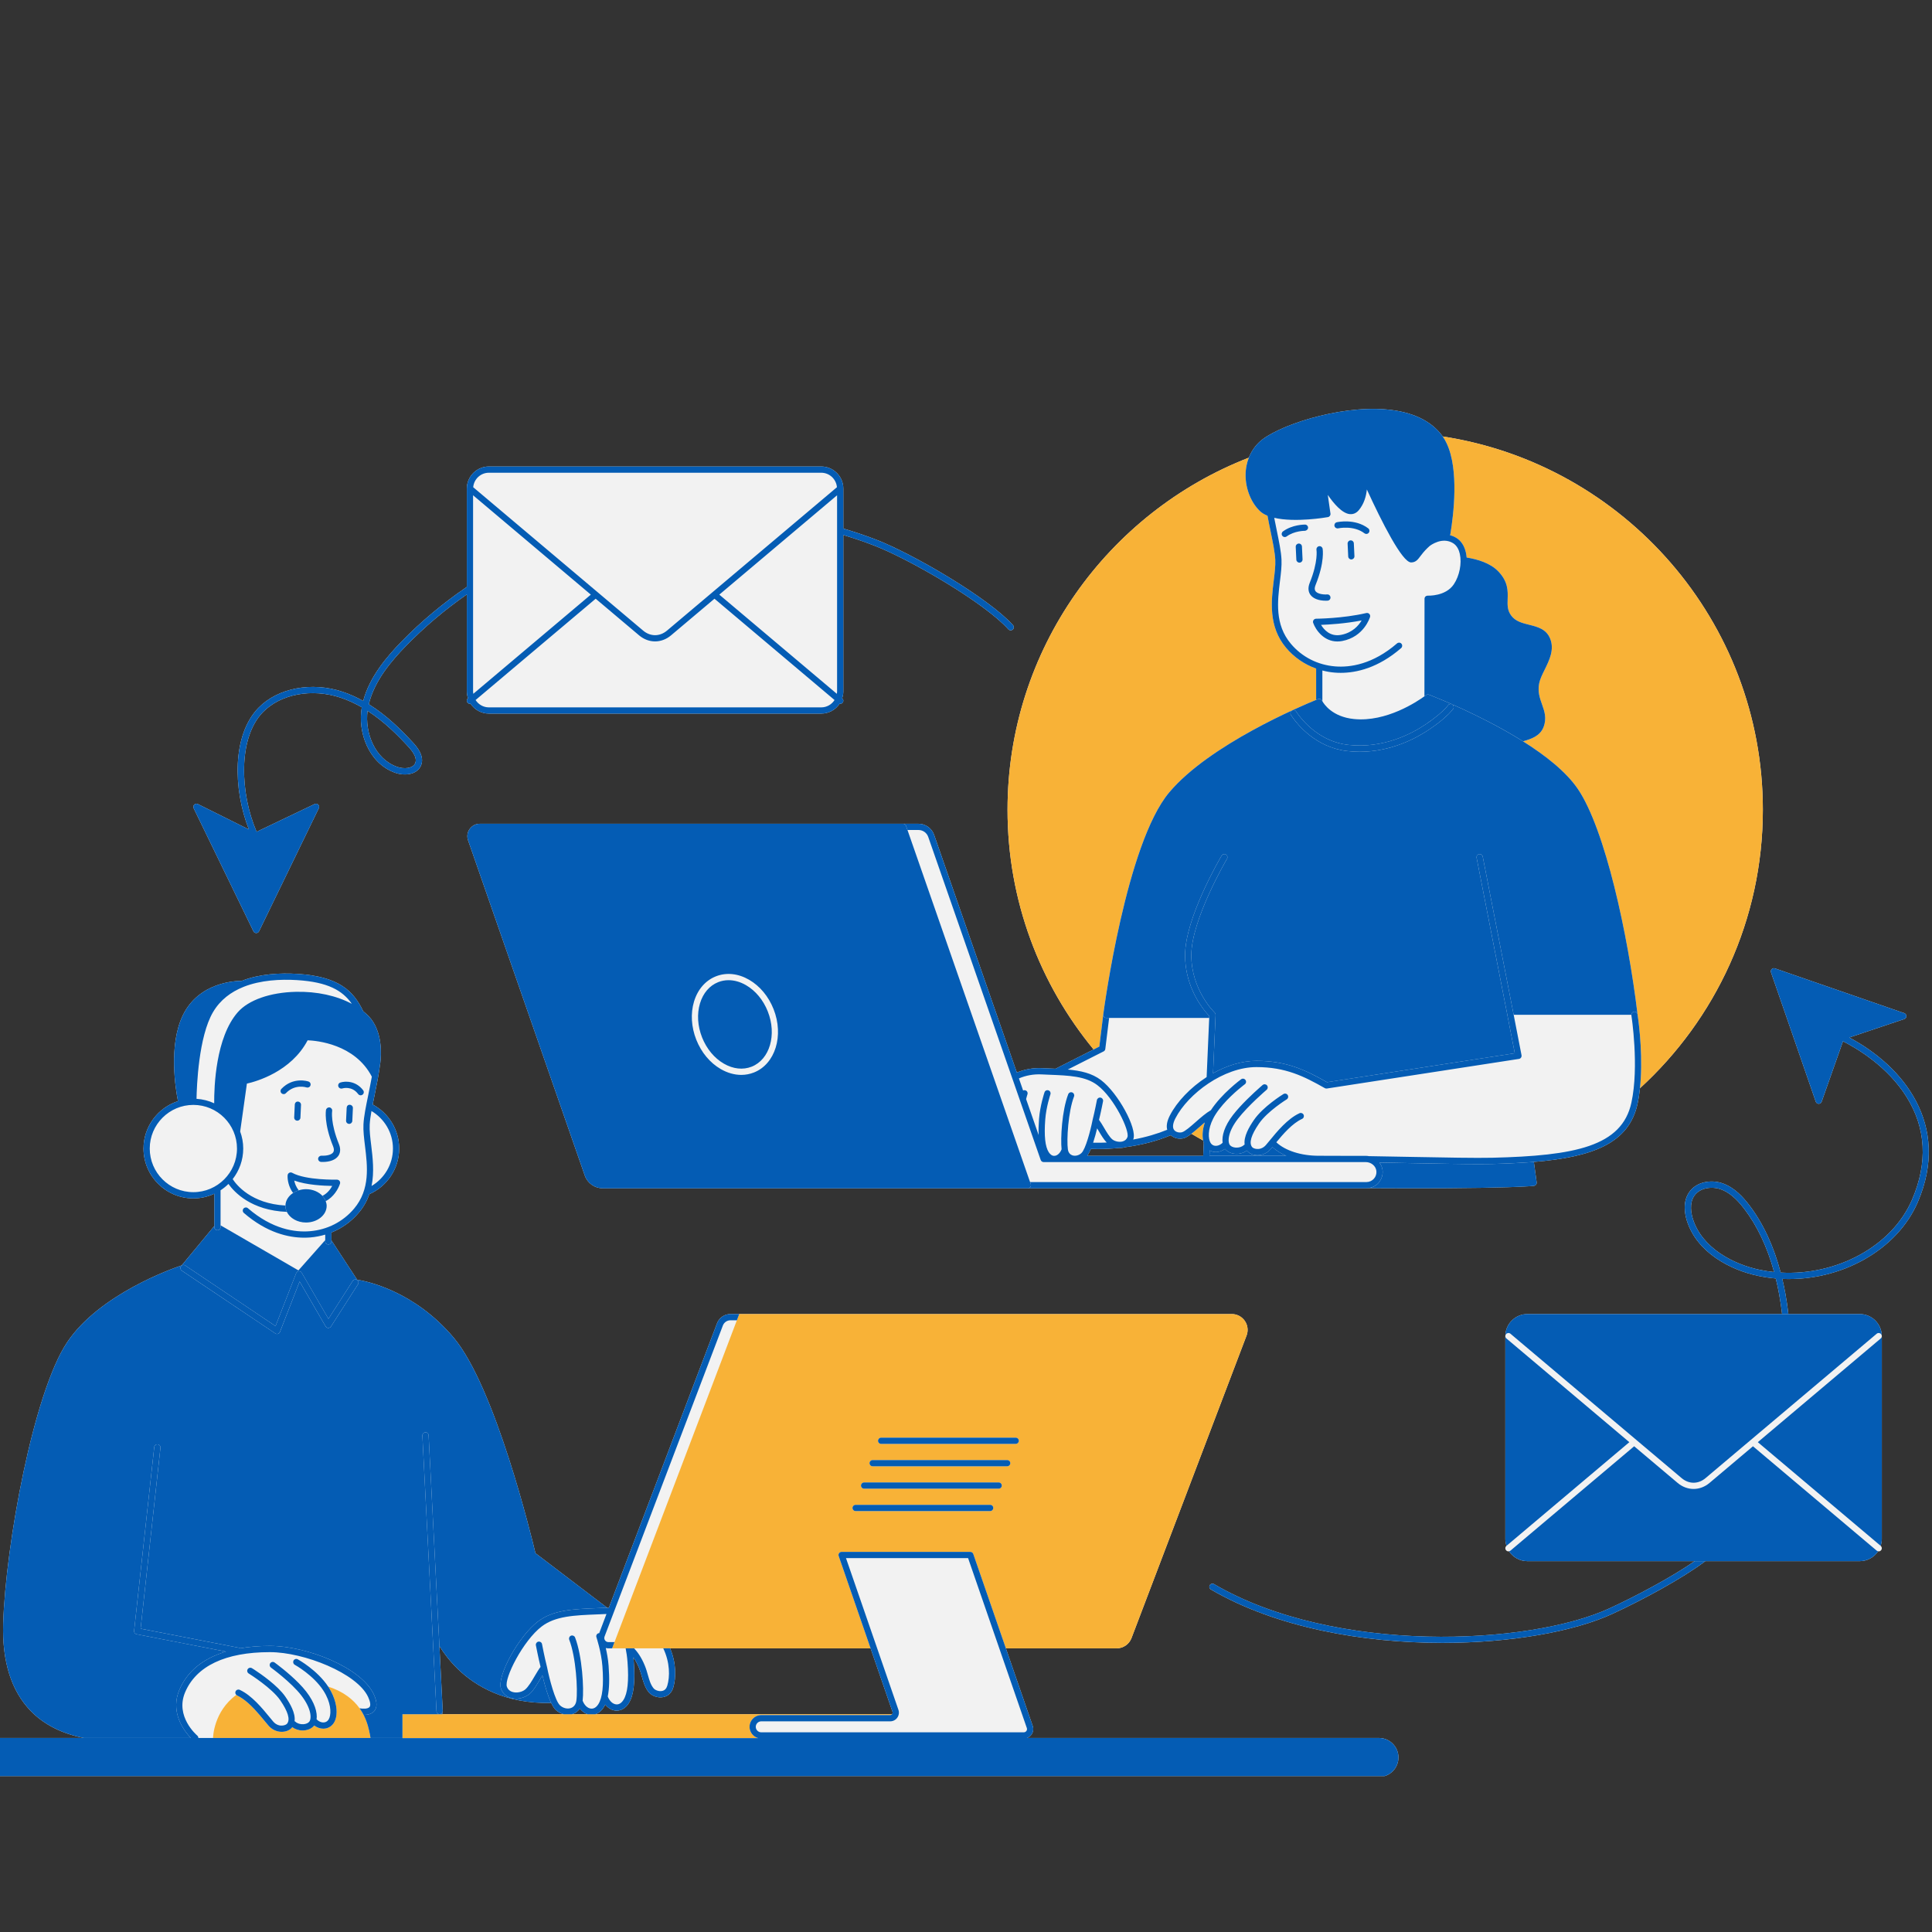
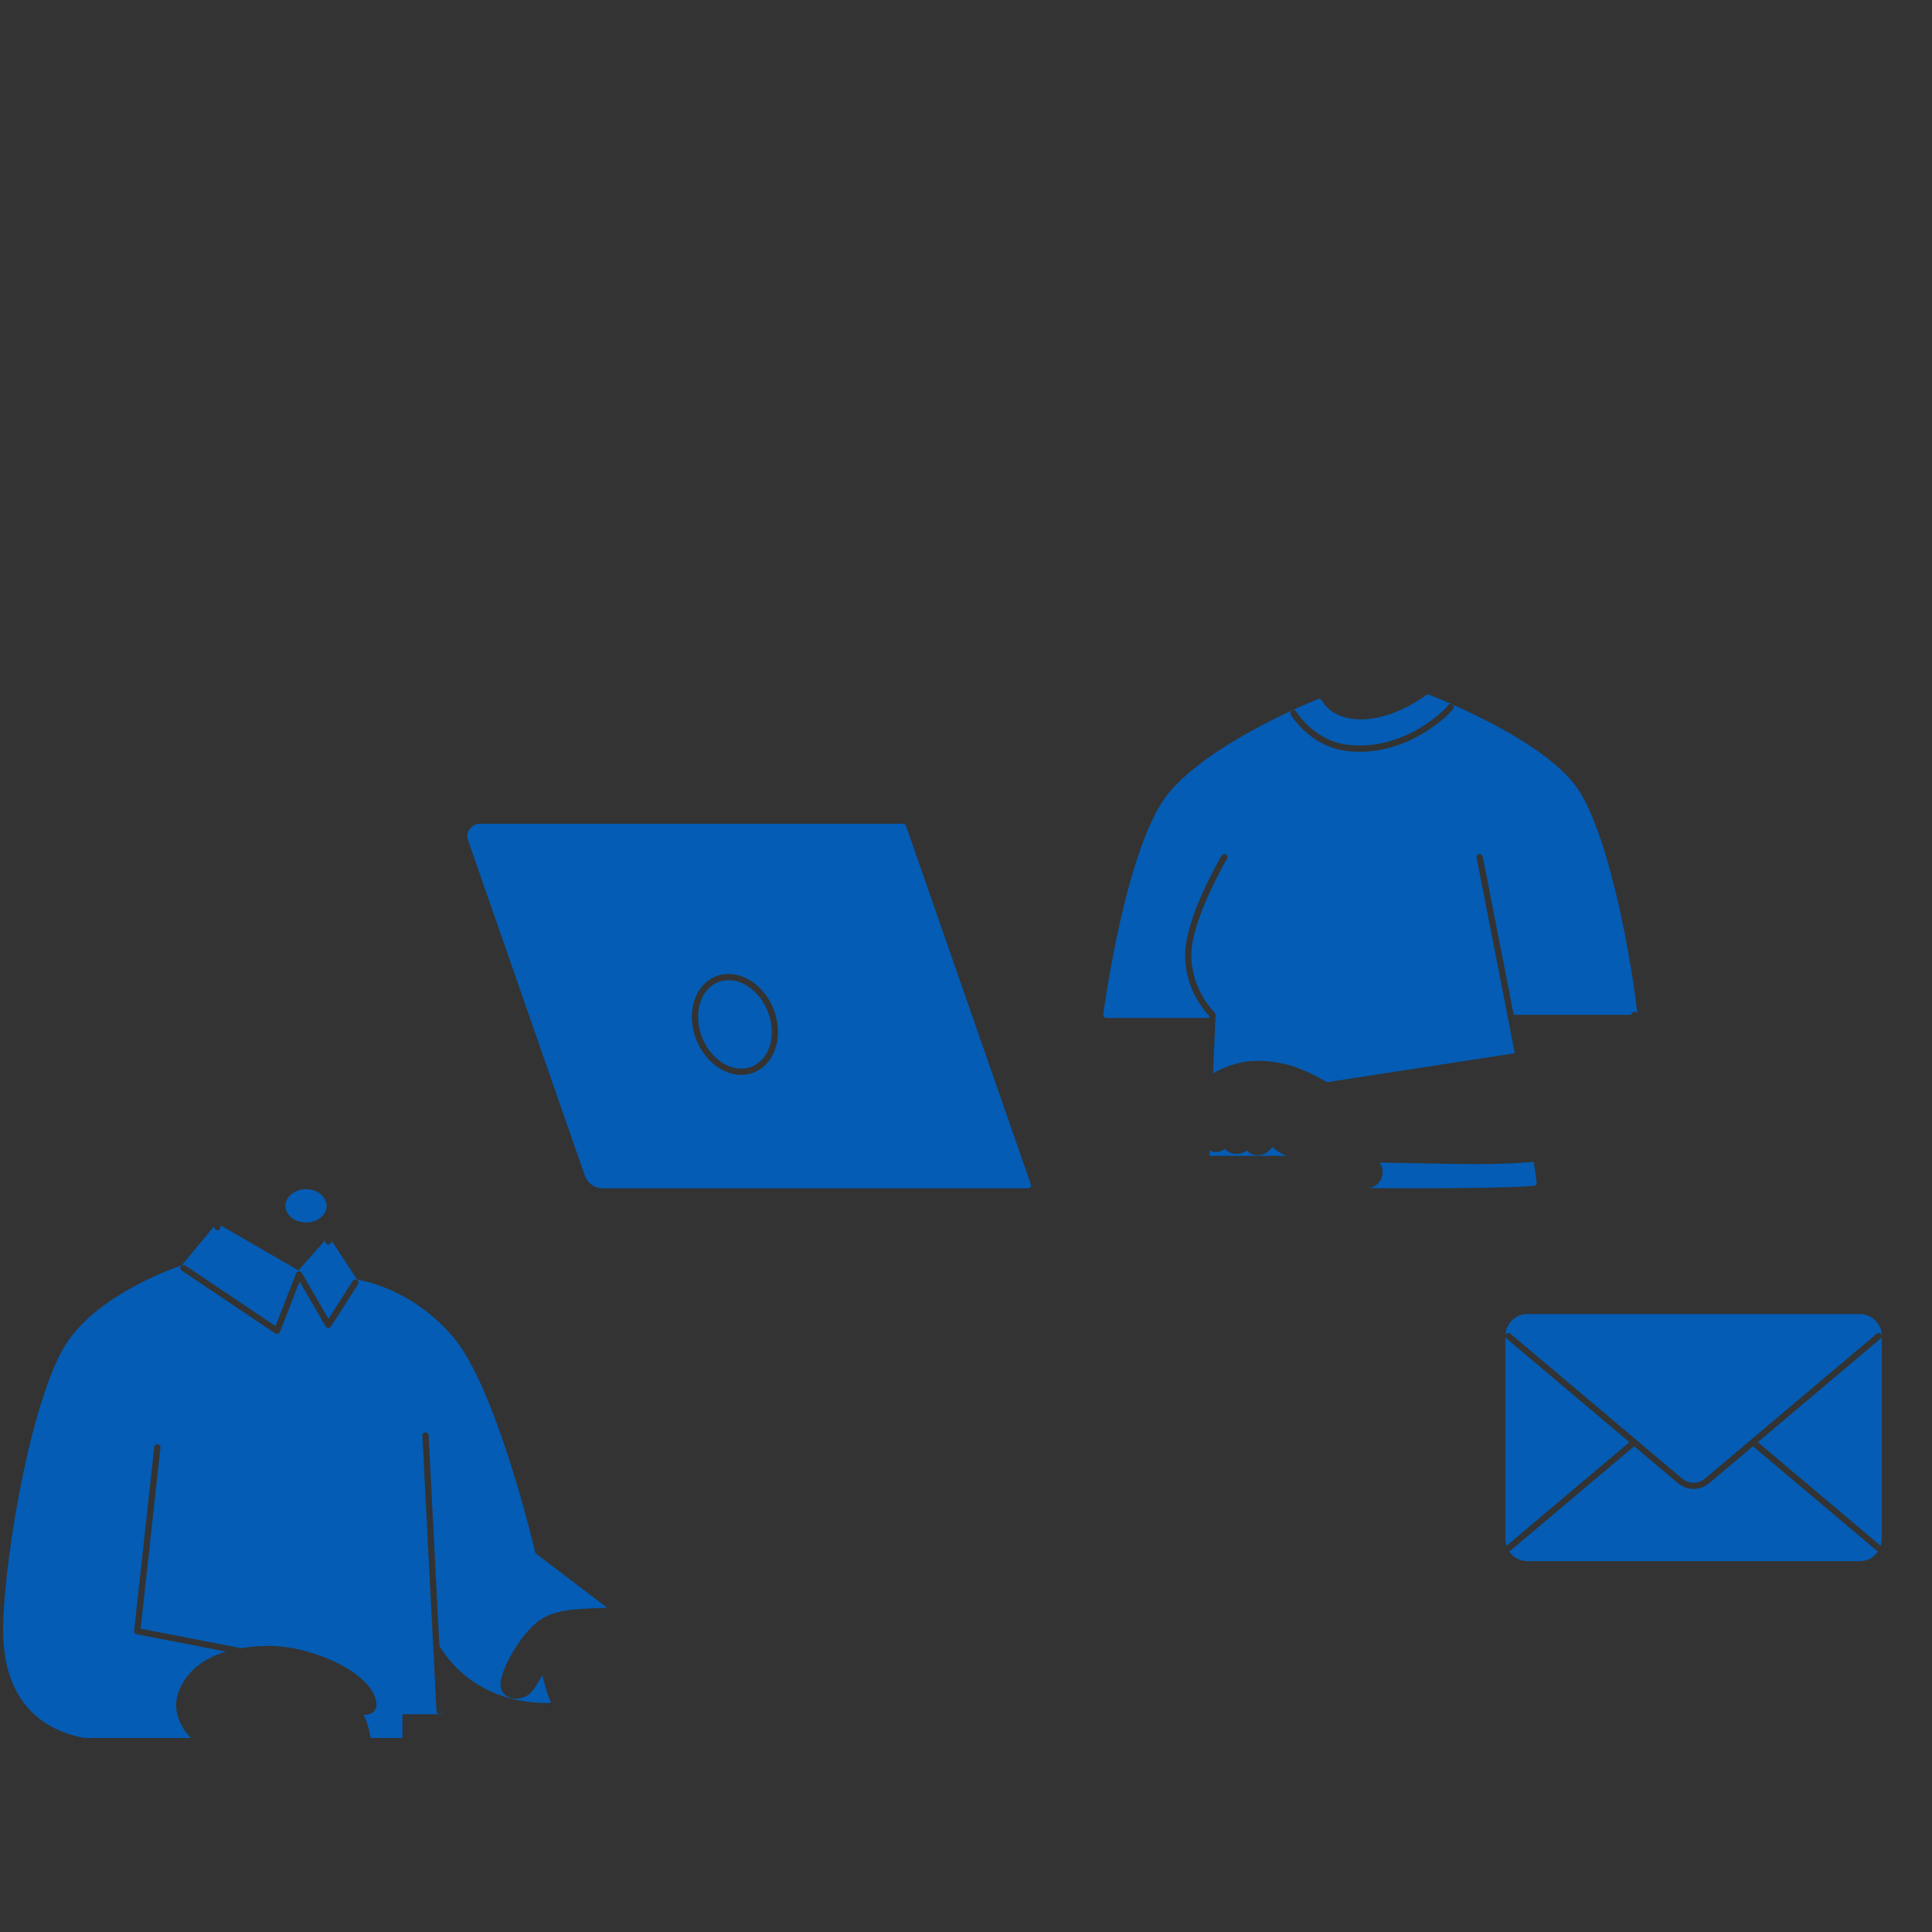
<svg xmlns="http://www.w3.org/2000/svg" width="500" viewBox="0 0 375 375" height="500" preserveAspectRatio="xMidYMid meet">
  <rect x="0" y="0" width="375" height="375" fill="#333333" stroke="none" />
  <defs>
    <clipPath id="af656df73e">
-       <path d="M 0 79 L 375 79 L 375 344.742 L 0 344.742 Z M 0 79 " clip-rule="nonzero" />
-     </clipPath>
+       </clipPath>
    <clipPath id="7f3ebc1d1d">
-       <path d="M 0 79 L 375 79 L 375 344.742 L 0 344.742 Z M 0 79 " clip-rule="nonzero" />
-     </clipPath>
+       </clipPath>
  </defs>
  <g clip-path="url(#af656df73e)">
    <path fill="#f2f2f2" d="M 267.652 337.34 L 199.309 337.34 C 199.664 337.215 199.988 336.996 200.211 336.68 C 200.555 336.195 200.645 335.57 200.453 335.012 L 195.242 319.941 L 216.75 319.941 C 218.02 319.941 219.172 319.145 219.621 317.961 L 241.961 259.219 C 242.32 258.277 242.191 257.215 241.617 256.383 C 241.043 255.551 240.098 255.055 239.09 255.055 L 141.777 255.055 C 140.629 255.055 139.582 255.777 139.176 256.852 L 118.172 312.078 C 118.07 312.078 117.973 312.07 117.867 312.074 L 103.934 301.473 C 103.211 298.441 96.113 269.223 88.07 259.656 C 80.371 250.5 71.098 248.668 69.328 248.395 L 64.336 240.766 L 64.336 239.223 C 66.391 238.395 68.215 237.086 69.664 235.359 C 70.625 234.223 71.262 233.016 71.688 231.789 C 75.094 230.285 77.48 226.887 77.48 222.93 C 77.48 219.234 75.395 216.016 72.34 214.387 C 72.441 213.875 72.551 213.348 72.66 212.797 C 73.066 210.828 73.523 208.598 73.816 206.301 C 73.992 204.91 74.352 200.145 71.543 197.223 C 71.227 196.895 70.871 196.59 70.504 196.289 C 68.605 192.285 65.684 189.523 57.738 189.031 C 54.379 188.824 50.398 189.02 46.91 190.387 C 45.766 190.379 38.656 190.609 35.527 196.988 C 32.656 202.844 34.09 211.449 34.547 213.73 C 30.668 214.992 27.855 218.637 27.855 222.93 C 27.855 228.27 32.199 232.609 37.535 232.609 C 38.988 232.609 40.359 232.277 41.598 231.703 L 41.598 237.961 L 35.266 245.609 C 33.465 246.211 19.34 251.184 13.074 260.473 C 6.516 270.195 1.082 299.875 0.617 315.137 C 0.395 322.5 2.195 328.207 5.969 332.098 C 8.551 334.758 12.02 336.496 16.285 337.34 L -17.402 337.34 C -19.488 337.34 -21.184 339.031 -21.184 341.121 C -21.184 343.211 -19.488 344.902 -17.402 344.902 L 267.652 344.902 C 269.742 344.902 271.438 343.211 271.438 341.121 C 271.438 339.035 269.742 337.34 267.652 337.34 Z M 85.859 332.727 L 85.844 332.422 C 85.902 332.324 85.941 332.215 85.934 332.094 L 85.289 319.496 C 86.086 320.789 87.277 322.43 88.969 324.055 C 92.207 327.164 97.945 330.75 106.988 330.539 C 107.262 331.117 107.555 331.594 107.859 331.883 C 108.309 332.309 108.852 332.586 109.418 332.727 Z M 110.996 332.727 C 111.066 332.707 111.141 332.695 111.211 332.672 C 111.777 332.473 112.227 332.102 112.551 331.625 C 112.957 332.156 113.473 332.539 114.047 332.727 Z M 173.176 332.699 C 173.168 332.711 173.152 332.715 173.145 332.727 L 115.582 332.727 C 116.184 332.527 116.727 332.098 117.145 331.453 C 117.262 331.27 117.371 331.07 117.469 330.855 C 117.984 331.5 118.664 331.922 119.41 332.016 C 119.512 332.027 119.613 332.031 119.715 332.031 C 120.609 332.031 121.438 331.531 122.023 330.629 C 123.004 329.109 123.316 326.523 123.012 322.492 C 122.992 322.211 122.961 321.945 122.93 321.684 C 123.293 322.203 123.684 322.879 124.047 323.77 C 124.281 324.344 124.445 324.922 124.605 325.484 C 124.918 326.586 125.215 327.625 125.965 328.516 C 126.48 329.121 127.637 329.637 128.781 329.398 C 129.707 329.203 130.383 328.543 130.68 327.543 C 131.234 325.68 131.289 322.832 130.066 319.941 L 168.98 319.941 L 173.238 332.266 C 173.289 332.414 173.266 332.57 173.176 332.699 Z M 212.27 203.703 L 204.875 207.441 C 204.469 207.426 204.066 207.406 203.645 207.391 L 202.211 207.328 C 200.504 207.254 198.867 207.562 197.371 208.176 L 181.312 162.043 C 180.863 160.758 179.645 159.891 178.281 159.891 L 93.133 159.891 C 92.34 159.891 91.621 160.262 91.164 160.906 C 90.703 161.551 90.59 162.352 90.852 163.102 L 113.508 228.172 C 114.023 229.652 115.422 230.645 116.988 230.645 L 265.227 230.645 C 265.316 230.645 265.402 230.625 265.492 230.617 C 268.457 230.633 271.434 230.645 274.34 230.645 C 283.668 230.645 292.215 230.543 296.84 230.246 C 297.02 230.234 297.191 230.219 297.367 230.199 L 297.711 230.168 C 297.879 230.156 298.031 230.074 298.137 229.945 C 298.238 229.816 298.285 229.648 298.262 229.48 L 297.719 225.531 C 309.223 224.586 316.184 221.867 317.836 214.289 C 318.051 213.305 318.207 212.273 318.316 211.227 C 332.965 197.816 342.168 178.551 342.168 157.172 C 342.168 120.551 315.172 90.113 280.035 84.719 C 280.016 84.695 280 84.664 279.98 84.637 C 277.777 81.648 274.113 79.91 269.09 79.473 C 259.688 78.648 247.633 82.75 244.422 85.812 C 243.527 86.664 242.848 87.691 242.398 88.836 C 215.027 99.473 195.562 126.086 195.562 157.172 C 195.562 174.824 201.836 191.035 212.27 203.703 Z M 217.211 222.812 C 217.555 222.824 217.891 222.809 218.207 222.723 C 218.246 222.715 218.277 222.691 218.316 222.68 C 221.691 222.238 224.723 221.41 227.246 220.352 C 227.98 221.008 229.047 221.152 229.82 220.91 C 230.25 220.773 230.734 220.469 231.262 220.062 C 232.008 220.512 232.762 220.945 233.527 221.367 C 233.562 221.535 233.605 221.688 233.652 221.832 L 233.543 224.348 L 211.02 224.348 C 211.273 224 211.512 223.539 211.738 223.004 C 212.184 223.016 212.629 223.031 213.066 223.031 C 214.496 223.031 215.875 222.949 217.211 222.812 Z M 358.941 201.383 L 369.617 197.801 C 369.863 197.719 370.027 197.492 370.031 197.23 C 370.031 196.973 369.867 196.742 369.621 196.656 L 344.52 187.965 C 344.301 187.887 344.059 187.945 343.895 188.109 C 343.73 188.273 343.676 188.516 343.75 188.734 L 352.441 213.84 C 352.523 214.082 352.754 214.242 353.012 214.246 C 353.27 214.246 353.5 214.082 353.582 213.84 L 357.723 202.113 C 360.59 203.57 366.387 207.051 370.047 212.887 C 373.855 218.961 374.219 225.684 371.125 232.867 C 367.23 241.902 356.516 247.621 345.633 247.008 C 344.266 241.832 342.215 237.434 339.512 233.895 C 338.426 232.473 336.707 230.488 334.305 229.668 C 332.16 228.934 329.246 229.32 327.816 231.477 C 326.574 233.355 327.035 235.699 327.418 236.93 C 329.352 243.113 335.867 246.527 341.32 247.66 C 342.434 247.891 343.555 248.055 344.676 248.152 C 344.93 249.184 345.156 250.246 345.355 251.336 C 345.578 252.57 345.754 253.812 345.902 255.059 L 296.465 255.059 C 294.105 255.059 292.184 256.98 292.184 259.34 L 292.184 298.738 C 292.184 299.195 292.273 299.633 292.41 300.047 L 292.398 300.055 C 292.145 300.27 292.109 300.652 292.328 300.906 C 292.445 301.051 292.617 301.121 292.789 301.121 C 292.828 301.121 292.863 301.109 292.902 301.102 C 293.668 302.258 294.98 303.02 296.465 303.02 L 328.934 303.02 C 324.457 306.121 317.777 309.691 312.477 312.145 C 296.816 319.387 259.102 321.168 235.645 307.477 C 235.355 307.305 234.984 307.402 234.816 307.695 C 234.648 307.98 234.746 308.352 235.035 308.523 C 247.758 315.949 264.621 318.883 279.984 318.883 C 293.355 318.883 305.594 316.66 312.984 313.242 C 318.898 310.508 326.523 306.387 331.008 303.02 L 360.977 303.02 C 362.461 303.02 363.773 302.258 364.539 301.102 C 364.578 301.109 364.613 301.121 364.652 301.121 C 364.824 301.121 364.996 301.051 365.113 300.906 C 365.332 300.652 365.297 300.27 365.043 300.055 L 365.031 300.047 C 365.168 299.633 365.258 299.195 365.258 298.738 L 365.258 259.34 C 365.258 256.98 363.336 255.059 360.977 255.059 L 347.125 255.059 C 346.973 253.738 346.785 252.426 346.547 251.117 C 346.367 250.133 346.164 249.172 345.941 248.234 C 357.203 248.73 368.191 242.73 372.234 233.348 C 378.719 218.305 369.391 206.922 358.941 201.383 Z M 341.57 246.473 C 336.453 245.41 330.355 242.25 328.578 236.566 C 328.258 235.543 327.863 233.605 328.832 232.145 C 329.578 231.02 330.93 230.543 332.242 230.543 C 332.828 230.543 333.402 230.637 333.914 230.809 C 335.504 231.355 336.98 232.57 338.555 234.629 C 341.086 237.949 343.031 242.062 344.355 246.906 C 343.426 246.809 342.492 246.664 341.57 246.473 Z M 49.191 180.766 C 49.293 180.977 49.504 181.105 49.734 181.105 C 49.969 181.105 50.18 180.977 50.281 180.766 L 61.883 156.871 C 61.996 156.641 61.949 156.363 61.77 156.18 C 61.59 155.996 61.312 155.949 61.078 156.062 L 49.812 161.449 C 46.594 154.031 46.133 143.254 51.039 138.227 C 54.484 134.695 60.543 133.566 66.117 135.422 C 67.566 135.906 68.938 136.547 70.223 137.289 C 69.371 142.098 71.547 148.152 76.672 149.984 C 78.5 150.637 80.875 150.398 81.68 148.668 C 82.57 146.758 80.762 144.785 80.168 144.141 C 77.91 141.68 75.062 138.852 71.582 136.691 C 72.672 132.145 75.957 128.301 78.75 125.426 C 82.352 121.719 86.336 118.359 90.613 115.379 L 90.613 134.227 C 90.613 134.688 90.707 135.121 90.84 135.535 L 90.828 135.543 C 90.574 135.762 90.543 136.141 90.758 136.398 C 90.875 136.539 91.047 136.613 91.223 136.613 C 91.258 136.613 91.297 136.602 91.332 136.594 C 92.102 137.746 93.41 138.508 94.898 138.508 L 159.406 138.508 C 160.891 138.508 162.203 137.746 162.969 136.594 C 163.008 136.602 163.043 136.613 163.082 136.613 C 163.254 136.613 163.426 136.539 163.547 136.398 C 163.762 136.141 163.73 135.762 163.473 135.543 L 163.461 135.535 C 163.598 135.121 163.688 134.688 163.688 134.227 L 163.688 103.848 C 165.711 104.453 167.711 105.137 169.68 105.895 C 176.566 108.559 190.977 116.898 195.723 122.148 C 195.945 122.395 196.328 122.414 196.578 122.191 C 196.824 121.969 196.844 121.586 196.621 121.336 C 191.77 115.969 177.109 107.469 170.113 104.766 C 168.008 103.953 165.859 103.23 163.688 102.59 L 163.688 94.832 C 163.688 92.469 161.766 90.547 159.406 90.547 L 94.898 90.547 C 92.535 90.547 90.613 92.469 90.613 94.832 L 90.613 113.918 C 86.012 117.059 81.727 120.625 77.883 124.582 C 75.051 127.5 71.73 131.379 70.496 136.051 C 69.242 135.352 67.91 134.746 66.5 134.273 C 60.496 132.277 53.934 133.523 50.172 137.383 C 45.051 142.633 45.219 153.141 48.305 160.992 L 38.402 156.066 C 38.172 155.949 37.891 155.996 37.707 156.176 C 37.523 156.359 37.477 156.637 37.586 156.871 Z M 71.34 137.973 C 74.523 140.027 77.164 142.66 79.273 144.957 C 80.523 146.32 80.949 147.367 80.578 148.16 C 80.105 149.184 78.395 149.312 77.078 148.844 C 72.723 147.289 70.793 142.203 71.34 137.973 Z M 71.34 137.973 " fill-opacity="1" fill-rule="nonzero" />
  </g>
-   <path fill="#f8b237" d="M 71.863 337.047 L 71.918 337.34 C 71.211 337.34 70.492 337.34 69.754 337.34 C 61.285 337.34 50.691 337.34 41.352 337.34 C 41.352 337.266 41.43 332.223 45.867 328.98 C 45.918 329.023 45.965 329.066 46.027 329.098 C 46.359 329.246 46.684 329.441 47.004 329.66 C 48.688 330.789 50.266 332.699 51.367 334.047 C 51.664 334.414 51.93 334.734 52.148 334.98 C 52.801 335.723 53.719 336.145 54.676 336.145 C 54.707 336.145 54.734 336.145 54.766 336.145 C 55.566 336.121 56.281 335.809 56.68 335.305 C 56.699 335.281 56.703 335.25 56.723 335.227 C 57.258 335.641 57.969 335.883 58.727 335.883 C 58.812 335.883 58.895 335.879 58.98 335.875 C 59.824 335.816 60.555 335.469 60.98 334.922 C 60.984 334.922 60.984 334.922 60.984 334.918 C 61.516 335.305 62.137 335.535 62.754 335.535 C 62.895 335.535 63.039 335.523 63.18 335.5 C 64.07 335.348 64.766 334.727 65.094 333.793 C 65.473 332.719 65.469 330.977 64.582 328.977 C 64.371 328.504 64.125 328.02 63.809 327.523 C 63.773 327.469 63.734 327.418 63.699 327.363 C 66.75 328.359 68.621 329.934 69.793 331.578 C 70.098 332.004 70.355 332.434 70.574 332.859 C 71.324 334.32 71.625 335.73 71.809 336.734 C 71.828 336.844 71.848 336.949 71.863 337.047 Z M 114.047 332.727 L 85.371 332.727 C 85.367 332.727 85.363 332.727 85.359 332.727 C 85.352 332.73 85.34 332.73 85.328 332.73 C 85.32 332.73 85.316 332.727 85.309 332.727 L 78.117 332.727 L 78.117 337.367 L 147.176 337.367 C 146.527 337.191 146 336.746 145.715 336.156 C 145.57 335.859 145.484 335.527 145.484 335.176 C 145.484 334.719 145.621 334.293 145.855 333.938 C 146.262 333.316 146.965 332.898 147.762 332.898 L 172.785 332.898 C 172.93 332.898 173.055 332.832 173.145 332.727 Z M 241.617 256.383 C 242.191 257.215 242.316 258.277 241.961 259.223 L 219.621 317.961 C 219.172 319.145 218.016 319.941 216.75 319.941 L 195.242 319.941 L 194.824 318.73 L 188.91 301.625 C 188.828 301.383 188.598 301.219 188.34 301.219 L 163.355 301.219 C 163.16 301.219 162.977 301.312 162.863 301.473 C 162.75 301.633 162.719 301.836 162.785 302.02 L 168.559 318.73 L 168.977 319.941 L 118.812 319.941 L 119.273 318.73 L 143.027 256.266 L 143.488 255.055 L 239.086 255.055 C 240.098 255.055 241.043 255.551 241.617 256.383 Z M 197.148 279.047 L 171.031 279.047 C 170.695 279.047 170.426 279.32 170.426 279.652 C 170.426 279.988 170.695 280.258 171.031 280.258 L 197.148 280.258 C 197.48 280.258 197.754 279.988 197.754 279.652 C 197.754 279.32 197.48 279.047 197.148 279.047 Z M 192.797 292.691 C 192.797 292.355 192.523 292.086 192.191 292.086 L 166.074 292.086 C 165.738 292.086 165.469 292.355 165.469 292.691 C 165.469 293.027 165.738 293.297 166.074 293.297 L 192.191 293.297 C 192.527 293.297 192.797 293.027 192.797 292.691 Z M 194.449 288.348 C 194.449 288.012 194.18 287.738 193.844 287.738 L 167.727 287.738 C 167.391 287.738 167.121 288.012 167.121 288.348 C 167.121 288.68 167.391 288.953 167.727 288.953 L 193.844 288.953 C 194.18 288.953 194.449 288.68 194.449 288.348 Z M 195.496 284.605 C 195.828 284.605 196.102 284.332 196.102 284 C 196.102 283.664 195.828 283.395 195.496 283.395 L 169.379 283.395 C 169.043 283.395 168.773 283.664 168.773 284 C 168.773 284.332 169.043 284.605 169.379 284.605 Z M 233.824 217.875 C 233.516 218.141 233.203 218.41 232.895 218.684 C 232.672 218.875 232.465 219.059 232.254 219.238 C 231.91 219.539 231.574 219.82 231.262 220.062 C 232.008 220.512 232.762 220.945 233.527 221.367 C 233.438 220.945 233.402 220.457 233.434 219.918 C 233.469 219.332 233.594 218.676 233.82 217.984 Z M 249.625 125.73 C 246.148 121.594 246.754 116.629 247.242 112.641 C 247.418 111.184 247.59 109.809 247.531 108.668 C 247.457 107.215 247.074 105.34 246.625 103.168 C 246.43 102.203 246.219 101.176 246.02 100.109 C 245.445 99.871 244.945 99.578 244.551 99.203 C 242.832 97.566 241.766 94.895 241.766 92.23 C 241.766 91.57 241.836 90.93 241.961 90.309 C 242.066 89.801 242.215 89.309 242.398 88.836 C 215.027 99.473 195.562 126.086 195.562 157.172 C 195.562 174.824 201.836 191.035 212.266 203.699 L 213.375 203.141 L 213.379 203.137 L 214.145 196.898 C 214.145 196.895 214.145 196.895 214.145 196.895 C 214.145 196.895 214.145 196.891 214.145 196.891 C 214.324 195.539 218.621 163.699 226.945 153.797 C 234.73 144.543 252.539 137.035 255.461 135.848 L 255.461 129.77 C 253.203 128.969 251.191 127.598 249.625 125.73 Z M 280.035 84.719 C 280.332 85.137 280.586 85.602 280.816 86.09 C 283.211 91.195 282.141 99.934 281.508 103.715 C 281.5 103.777 281.473 103.828 281.445 103.883 C 281.844 103.984 282.246 104.141 282.648 104.383 C 283.59 104.949 284.242 105.945 284.535 107.262 C 284.605 107.57 284.648 107.891 284.676 108.219 C 286.887 108.57 289.285 109.32 290.797 110.883 C 292.742 112.898 292.684 114.695 292.633 116.281 C 292.598 117.457 292.562 118.477 293.348 119.512 C 294.188 120.617 295.469 120.938 296.82 121.273 C 298.465 121.68 300.164 122.102 300.906 124.012 C 301.727 126.121 300.715 128.172 299.824 129.98 C 299.359 130.918 298.926 131.801 298.758 132.621 C 298.43 134.246 298.871 135.484 299.297 136.684 C 299.77 138.02 300.262 139.398 299.605 141.117 C 298.934 142.859 297.23 143.449 295.613 143.887 C 299.977 146.633 304.023 149.816 306.285 153.172 C 311.57 161.008 315.98 181.312 317.844 196.875 C 317.895 197.199 318.836 203.289 318.465 209.414 C 318.43 210.02 318.383 210.625 318.316 211.227 C 332.965 197.816 342.168 178.551 342.168 157.172 C 342.168 120.551 315.172 90.113 280.035 84.719 Z M 280.035 84.719 " fill-opacity="1" fill-rule="nonzero" />
  <path fill="#045cb4" d="M 85.844 332.422 L 85.859 332.727 L 85.371 332.727 C 85.578 332.715 85.746 332.59 85.844 332.422 Z M 103.934 301.473 L 117.867 312.074 C 117.781 312.074 117.699 312.066 117.613 312.07 L 115.957 312.137 C 115.957 312.137 115.953 312.137 115.953 312.137 C 111.164 312.332 107.379 312.484 104.422 314.727 C 100.66 317.582 96.371 325.406 97.254 327.809 C 97.254 327.812 97.258 327.82 97.262 327.824 C 97.594 328.715 98.289 329.344 99.23 329.598 C 100.246 329.875 101.457 329.648 102.348 329.09 C 102.469 329.016 102.602 328.953 102.707 328.867 C 103.496 328.211 104.188 327.035 104.855 325.898 C 105.004 325.648 105.145 325.406 105.285 325.176 C 105.551 326.316 105.973 327.938 106.488 329.34 C 106.648 329.77 106.812 330.176 106.984 330.539 C 97.941 330.75 92.203 327.164 88.969 324.055 C 87.277 322.43 86.082 320.789 85.289 319.496 L 85.141 316.598 L 83.195 278.59 C 83.18 278.258 82.859 277.98 82.559 278.02 C 82.227 278.035 81.969 278.32 81.984 278.652 L 83.938 316.793 L 84.723 332.156 C 84.742 332.473 85 332.715 85.309 332.727 L 78.117 332.727 L 78.117 337.34 C 76.297 337.34 74.203 337.34 71.914 337.34 L 71.863 337.047 C 71.844 336.949 71.828 336.844 71.809 336.734 C 71.625 335.734 71.32 334.324 70.574 332.863 C 71.293 332.867 72.145 332.723 72.66 332.098 C 73.25 331.387 73.211 330.297 72.551 328.867 C 70.141 323.664 59.555 319.473 52.398 319.469 C 52.391 319.469 52.387 319.469 52.379 319.469 C 50.297 319.469 48.383 319.629 46.625 319.934 C 46.559 319.883 46.48 319.848 46.391 319.832 L 27.293 316.121 L 31.141 281.016 C 31.176 280.684 30.938 280.387 30.605 280.348 C 30.266 280.309 29.973 280.551 29.938 280.883 L 26.031 316.543 C 25.996 316.859 26.207 317.145 26.516 317.203 L 43.859 320.574 C 39.395 321.906 36.309 324.426 34.793 328.059 C 33.195 331.898 35.172 335.137 36.5 336.734 C 36.695 336.973 36.879 337.18 37.035 337.34 C 31.086 337.34 25.945 337.34 22.641 337.34 L 16.281 337.34 C 12.02 336.496 8.551 334.758 5.969 332.098 C 2.195 328.207 0.395 322.504 0.617 315.141 C 1.082 299.875 6.516 270.195 13.074 260.473 C 19.336 251.184 33.465 246.211 35.266 245.609 L 41.598 237.961 L 41.598 238.18 C 41.598 238.516 41.867 238.785 42.203 238.785 C 42.539 238.785 42.809 238.516 42.809 238.18 L 42.809 237.832 L 57.926 246.582 L 63.125 240.715 L 63.125 240.945 C 63.125 241.281 63.395 241.551 63.73 241.551 C 64.066 241.551 64.336 241.281 64.336 240.945 L 64.336 240.766 L 69.328 248.395 C 71.102 248.668 80.375 250.504 88.07 259.656 C 96.113 269.223 103.211 298.441 103.934 301.473 Z M 69.27 249.617 L 69.484 249.281 C 69.664 249 69.582 248.625 69.301 248.445 C 69.016 248.266 68.645 248.348 68.461 248.629 L 68.25 248.961 L 63.754 255.988 L 58.793 247.43 L 58.574 247.051 C 58.457 246.848 58.227 246.73 58.004 246.75 C 57.773 246.77 57.57 246.918 57.488 247.137 L 57.297 247.621 L 53.48 257.391 L 36.516 246.004 L 35.957 245.629 C 35.68 245.441 35.301 245.516 35.117 245.793 C 34.934 246.07 35.008 246.445 35.281 246.633 L 35.531 246.801 L 53.434 258.816 C 53.535 258.883 53.652 258.922 53.77 258.922 C 53.832 258.922 53.891 258.91 53.949 258.895 C 54.125 258.836 54.27 258.707 54.336 258.535 L 58.156 248.746 L 63.207 257.457 C 63.312 257.637 63.508 257.754 63.719 257.758 C 63.918 257.738 64.129 257.656 64.242 257.477 Z M 59.398 237.289 C 61.609 237.289 63.406 235.84 63.406 234.055 C 63.406 233.738 63.328 233.434 63.223 233.145 C 63.086 232.77 62.871 232.422 62.586 232.113 C 61.852 231.332 60.703 230.82 59.398 230.82 C 58.906 230.82 58.438 230.902 58 231.035 C 57.59 231.16 57.219 231.336 56.887 231.555 C 56.004 232.137 55.426 233.008 55.402 233.992 C 55.402 234.016 55.395 234.035 55.395 234.055 C 55.395 234.469 55.5 234.859 55.676 235.223 C 56.254 236.43 57.703 237.289 59.398 237.289 Z M 246.613 223.062 C 245.961 223.805 245.039 224.227 244.082 224.227 C 244.051 224.227 244.023 224.227 243.992 224.227 C 243.191 224.203 242.477 223.891 242.078 223.387 C 242.059 223.359 242.055 223.332 242.035 223.309 C 241.5 223.723 240.789 223.965 240.031 223.965 C 239.949 223.965 239.867 223.961 239.781 223.957 C 238.938 223.898 238.207 223.551 237.777 223.004 C 237.773 223.004 237.773 223.004 237.773 223 C 237.242 223.387 236.621 223.613 236.004 223.613 C 235.863 223.613 235.723 223.605 235.582 223.582 C 235.305 223.535 235.055 223.426 234.82 223.293 C 234.812 223.293 234.809 223.285 234.801 223.281 L 234.754 224.348 L 249.695 224.348 C 248.621 223.891 247.695 223.316 246.969 222.645 C 246.84 222.801 246.719 222.941 246.613 223.062 Z M 297.367 230.203 L 297.711 230.168 C 297.879 230.156 298.031 230.074 298.137 229.945 C 298.238 229.816 298.285 229.648 298.262 229.484 L 297.719 225.531 C 297.324 225.562 296.914 225.59 296.512 225.617 C 294.367 225.77 292.09 225.871 289.652 225.93 C 288.945 225.945 288.098 225.953 287.141 225.953 C 283.828 225.953 279.184 225.863 274.328 225.773 C 272.199 225.73 269.973 225.688 267.742 225.652 C 268.078 226.09 268.305 226.609 268.359 227.176 C 268.441 227.988 268.195 228.785 267.703 229.422 C 267.656 229.484 267.617 229.551 267.566 229.613 C 267.031 230.203 266.285 230.551 265.496 230.621 C 268.457 230.637 271.438 230.645 274.34 230.645 C 283.672 230.645 292.219 230.547 296.84 230.25 C 297.02 230.234 297.191 230.219 297.367 230.203 Z M 293.609 204.5 L 257.574 210.055 C 253.414 207.699 249.727 205.91 243.883 205.91 C 243.879 205.91 243.875 205.91 243.871 205.91 C 241.008 205.914 238.117 206.844 235.523 208.281 C 235.5 208.293 235.477 208.305 235.453 208.316 L 235.945 197 C 235.949 196.926 235.93 196.859 235.91 196.793 C 235.906 196.777 235.906 196.758 235.902 196.742 C 235.867 196.664 235.82 196.598 235.762 196.539 C 235.758 196.535 235.758 196.531 235.758 196.531 C 235.711 196.488 231.234 192.195 231.234 185.395 C 231.234 178.5 238.09 166.812 238.16 166.695 C 238.332 166.406 238.234 166.035 237.945 165.867 C 237.664 165.695 237.289 165.793 237.117 166.078 C 236.828 166.566 230.023 178.168 230.023 185.395 C 230.023 190.766 232.551 194.617 233.98 196.367 C 234.293 196.75 234.555 197.039 234.727 197.211 L 234.711 197.578 L 214.746 197.578 C 214.57 197.578 214.406 197.504 214.289 197.371 C 214.176 197.242 214.125 197.066 214.145 196.898 C 214.145 196.895 214.145 196.895 214.145 196.891 C 214.324 195.543 218.621 163.703 226.945 153.801 C 234.73 144.543 252.539 137.039 255.461 135.848 C 255.66 135.77 255.789 135.715 255.844 135.695 C 256.133 135.574 256.477 135.711 256.613 136 C 256.617 136.012 256.641 136.051 256.672 136.105 C 256.977 136.648 258.582 139.137 262.797 139.562 C 269.086 140.203 275.105 136.148 276.48 135.152 C 276.66 135.02 276.77 134.938 276.777 134.93 C 276.945 134.797 277.172 134.766 277.371 134.84 C 277.418 134.855 277.535 134.902 277.691 134.965 C 279.367 135.617 286.984 138.691 294.188 143.016 C 294.664 143.301 295.141 143.59 295.613 143.887 C 299.977 146.633 304.02 149.816 306.285 153.172 C 311.57 161.008 315.98 181.312 317.844 196.875 C 317.789 196.543 317.477 196.32 317.152 196.375 C 316.852 196.422 316.652 196.68 316.652 196.973 L 293.805 196.973 L 293.781 196.855 C 293.781 196.855 293.781 196.855 293.777 196.852 L 293.684 196.367 L 287.797 166.27 C 287.734 165.941 287.41 165.727 287.09 165.793 C 286.762 165.859 286.547 166.176 286.609 166.504 L 292.59 197.066 L 292.59 197.082 C 292.59 197.086 292.59 197.086 292.59 197.086 L 294.02 204.434 Z M 281.734 137.992 C 281.949 137.746 282.055 137.594 282.066 137.574 C 282.246 137.293 282.168 136.926 281.887 136.742 C 281.605 136.562 281.234 136.637 281.051 136.914 C 281.047 136.918 280.914 137.117 280.57 137.48 C 280 138.086 278.844 139.156 276.746 140.582 C 274.035 142.414 268.465 145.375 261.602 144.57 C 256.336 143.953 253.059 140.145 251.984 138.688 C 251.734 138.348 251.602 138.133 251.594 138.121 C 251.422 137.836 251.051 137.742 250.762 137.918 C 250.477 138.09 250.387 138.461 250.555 138.746 C 250.578 138.785 250.688 138.957 250.863 139.211 C 251.875 140.656 255.41 145.066 261.457 145.773 C 262.301 145.875 263.125 145.918 263.926 145.918 C 270.031 145.918 274.906 143.289 277.422 141.582 C 279.988 139.844 281.215 138.602 281.734 137.992 Z M 140.5 206.453 C 142.305 207.496 144.219 207.707 145.898 207.039 C 149.414 205.648 150.816 200.836 149.023 196.312 C 148.148 194.098 146.645 192.289 144.797 191.219 C 143.688 190.578 142.535 190.254 141.418 190.254 C 140.723 190.254 140.047 190.379 139.402 190.633 C 137.723 191.297 136.469 192.762 135.867 194.758 C 135.254 196.801 135.398 199.148 136.273 201.363 C 137.152 203.578 138.652 205.387 140.5 206.453 Z M 200.074 229.844 C 200.137 230.027 200.109 230.23 199.996 230.395 C 199.883 230.555 199.699 230.648 199.5 230.648 L 116.988 230.648 C 115.422 230.648 114.023 229.656 113.508 228.176 L 90.852 163.102 C 90.59 162.355 90.703 161.555 91.164 160.91 C 91.621 160.262 92.34 159.891 93.133 159.891 L 175.289 159.891 C 175.547 159.891 175.777 160.055 175.859 160.297 L 176.141 161.102 L 199.934 229.438 Z M 135.148 201.809 C 136.125 204.277 137.812 206.297 139.895 207.504 C 141.195 208.254 142.555 208.637 143.875 208.637 C 144.723 208.637 145.551 208.48 146.344 208.168 C 150.48 206.527 152.188 201.012 150.148 195.867 C 149.172 193.398 147.484 191.379 145.402 190.172 C 143.273 188.941 140.984 188.707 138.953 189.508 C 136.926 190.312 135.418 192.051 134.707 194.406 C 134.016 196.711 134.172 199.34 135.148 201.809 Z M 363.559 300.383 L 340.25 280.719 L 331.82 287.832 C 330.895 288.613 329.809 289.004 328.723 289.004 C 327.637 289.004 326.551 288.613 325.625 287.832 L 317.191 280.719 L 293.883 300.383 L 293.18 300.977 C 293.098 301.047 293.004 301.082 292.902 301.102 C 293.672 302.254 294.98 303.02 296.469 303.02 L 360.977 303.02 C 362.465 303.02 363.773 302.254 364.543 301.102 C 364.445 301.082 364.348 301.047 364.266 300.977 Z M 360.977 255.055 L 296.469 255.055 C 294.105 255.055 292.184 256.977 292.184 259.34 L 292.184 298.738 C 292.184 299.195 292.277 299.629 292.41 300.043 L 293.441 299.176 L 316.254 279.926 L 293.398 260.641 L 292.402 259.801 C 292.145 259.586 292.113 259.203 292.328 258.949 C 292.543 258.691 292.926 258.664 293.18 258.875 L 293.422 259.082 L 326.406 286.906 C 327.812 288.094 329.633 288.094 331.039 286.906 L 364.023 259.082 L 364.266 258.875 C 364.52 258.664 364.902 258.691 365.117 258.949 C 365.332 259.203 365.301 259.586 365.043 259.801 L 364.047 260.641 L 341.191 279.926 L 364.004 299.176 L 365.035 300.043 C 365.168 299.629 365.258 299.195 365.258 298.738 L 365.258 259.34 C 365.258 256.977 363.336 255.055 360.977 255.055 Z M 360.977 255.055 " fill-opacity="1" fill-rule="nonzero" />
  <g clip-path="url(#7f3ebc1d1d)">
-     <path fill="#045cb4" d="M 37.531 232.609 C 38.984 232.609 40.359 232.277 41.598 231.703 L 41.598 238.18 C 41.598 238.516 41.867 238.785 42.203 238.785 C 42.539 238.785 42.809 238.516 42.809 238.18 L 42.809 231.035 C 43.359 230.676 43.875 230.262 44.34 229.801 C 45.449 231.363 48.75 234.961 55.676 235.223 C 55.5 234.859 55.395 234.469 55.395 234.055 C 55.395 234.035 55.402 234.016 55.402 233.992 C 48.777 233.633 45.898 229.996 45.164 228.863 C 46.441 227.223 47.211 225.168 47.211 222.93 C 47.211 221.766 46.996 220.656 46.617 219.621 L 47.922 210.328 C 49.723 209.922 56.496 208.031 59.711 201.922 C 61.426 201.984 68.879 202.633 72.172 208.98 C 71.949 210.227 71.703 211.434 71.477 212.551 C 71.02 214.773 70.625 216.691 70.547 218.238 C 70.484 219.48 70.66 220.906 70.844 222.418 C 71.328 226.371 71.871 230.848 68.738 234.582 C 66.582 237.145 63.523 238.707 60.125 238.98 C 57.273 239.215 52.863 238.617 48.121 234.516 C 47.867 234.293 47.488 234.324 47.266 234.574 C 47.051 234.828 47.078 235.211 47.328 235.43 C 51.793 239.289 56.008 240.234 59.059 240.234 C 59.469 240.234 59.855 240.215 60.219 240.188 C 61.219 240.105 62.191 239.918 63.125 239.641 L 63.125 240.945 C 63.125 241.281 63.395 241.551 63.73 241.551 C 64.066 241.551 64.336 241.281 64.336 240.945 L 64.336 239.223 C 66.391 238.395 68.215 237.086 69.664 235.359 C 70.625 234.223 71.262 233.016 71.688 231.789 C 75.094 230.285 77.48 226.887 77.48 222.93 C 77.48 219.234 75.395 216.016 72.34 214.387 C 72.441 213.875 72.551 213.348 72.66 212.797 C 73.066 210.828 73.523 208.598 73.816 206.301 C 73.992 204.91 74.352 200.145 71.543 197.223 C 71.227 196.895 70.871 196.59 70.504 196.289 C 68.605 192.285 65.684 189.523 57.738 189.031 C 54.379 188.824 50.398 189.02 46.91 190.387 C 45.766 190.379 38.656 190.609 35.527 196.988 C 32.656 202.844 34.09 211.449 34.547 213.73 C 30.668 214.992 27.855 218.637 27.855 222.93 C 27.855 228.266 32.195 232.609 37.531 232.609 Z M 76.27 222.93 C 76.27 226.02 74.602 228.723 72.121 230.199 C 72.676 227.465 72.34 224.691 72.047 222.27 C 71.867 220.812 71.699 219.438 71.758 218.301 C 71.797 217.531 71.926 216.637 72.102 215.648 C 74.59 217.125 76.27 219.832 76.27 222.93 Z M 41.355 196.441 C 42.762 194.051 44.859 192.527 47.223 191.574 C 47.258 191.566 47.285 191.551 47.316 191.535 C 50.621 190.23 54.438 190.043 57.66 190.238 C 63.645 190.613 66.488 192.258 68.289 194.844 C 65.344 193.27 61.531 192.414 57.41 192.512 C 52.434 192.625 48.223 194.109 46.152 196.473 C 41.855 201.375 41.551 210.961 41.574 214.148 C 40.52 213.66 39.363 213.359 38.145 213.281 C 38.188 210.844 38.539 201.215 41.355 196.441 Z M 37.531 214.461 C 42.203 214.461 46 218.262 46 222.93 C 46 227.602 42.203 231.398 37.531 231.398 C 32.863 231.398 29.066 227.602 29.066 222.93 C 29.066 218.262 32.863 214.461 37.531 214.461 Z M 55.73 334.555 C 56.359 333.754 55.906 332.219 54.379 329.996 C 52.781 327.676 48.594 325.027 48.301 324.84 C 48.289 324.836 48.273 324.824 48.27 324.824 C 47.988 324.648 47.898 324.273 48.074 323.992 C 48.25 323.707 48.621 323.621 48.906 323.797 C 48.941 323.816 49.117 323.926 49.391 324.102 C 50.625 324.91 53.906 327.172 55.375 329.309 C 56.32 330.68 57.387 332.52 57.176 334.078 C 57.234 334.105 57.289 334.133 57.336 334.18 C 57.688 334.52 58.285 334.707 58.898 334.668 C 59.395 334.633 59.816 334.449 60.031 334.176 C 60.496 333.582 60.484 331.676 58.477 329.078 C 56.5 326.516 52.629 323.703 52.59 323.676 C 52.473 323.59 52.398 323.469 52.367 323.336 C 52.324 323.168 52.344 322.984 52.453 322.832 C 52.648 322.559 53.027 322.496 53.301 322.695 C 53.332 322.719 53.52 322.855 53.809 323.074 C 54.957 323.949 57.77 326.18 59.438 328.336 C 61.117 330.512 61.633 332.414 61.449 333.723 C 61.879 334.156 62.461 334.398 62.977 334.305 C 63.434 334.227 63.77 333.914 63.953 333.395 C 64.309 332.383 64.219 330.406 62.789 328.176 C 60.84 325.137 57.25 323.152 57.215 323.137 C 57.035 323.039 56.938 322.863 56.914 322.68 C 56.898 322.555 56.906 322.43 56.973 322.312 C 57.133 322.02 57.504 321.91 57.793 322.07 C 57.949 322.156 61.57 324.16 63.699 327.367 C 63.734 327.418 63.773 327.469 63.809 327.523 C 64.125 328.02 64.371 328.504 64.582 328.977 C 65.469 330.977 65.473 332.719 65.098 333.797 C 64.766 334.73 64.07 335.348 63.18 335.5 C 63.039 335.523 62.895 335.535 62.754 335.535 C 62.137 335.535 61.516 335.305 60.984 334.918 C 60.984 334.922 60.984 334.922 60.984 334.922 C 60.555 335.473 59.824 335.816 58.98 335.875 C 58.895 335.879 58.812 335.883 58.727 335.883 C 57.973 335.883 57.258 335.641 56.723 335.227 C 56.703 335.25 56.699 335.281 56.68 335.305 C 56.281 335.809 55.566 336.121 54.766 336.145 C 54.738 336.145 54.707 336.145 54.68 336.145 C 53.719 336.145 52.801 335.723 52.148 334.98 C 51.93 334.734 51.668 334.414 51.367 334.047 C 50.266 332.703 48.691 330.789 47.008 329.66 C 46.684 329.445 46.359 329.246 46.031 329.098 C 45.969 329.07 45.918 329.027 45.871 328.98 C 45.688 328.809 45.617 328.539 45.727 328.297 C 45.863 327.992 46.223 327.859 46.527 327.996 C 46.543 328 46.555 328.008 46.566 328.016 C 48.852 329.066 50.926 331.598 52.305 333.281 C 52.594 333.637 52.844 333.945 53.055 334.184 C 53.652 334.859 54.371 334.965 54.734 334.934 C 55.223 334.918 55.586 334.734 55.73 334.555 Z M 56.887 231.555 C 56.023 230.383 55.773 229.008 55.824 228.137 C 55.836 227.934 55.953 227.746 56.133 227.645 C 56.316 227.543 56.535 227.543 56.719 227.645 C 59.398 229.117 65.34 228.969 65.398 228.969 C 65.586 228.977 65.781 229.055 65.898 229.211 C 66.016 229.367 66.051 229.574 65.992 229.758 C 65.652 230.809 64.738 232.352 63.223 233.145 C 63.086 232.77 62.871 232.422 62.582 232.113 C 63.527 231.656 64.141 230.816 64.484 230.184 C 62.852 230.164 59.477 230.016 57.113 229.145 C 57.219 229.699 57.469 230.41 57.996 231.035 C 57.59 231.156 57.219 231.336 56.887 231.555 Z M 67.922 214.441 C 68.254 214.457 68.512 214.742 68.496 215.074 L 68.383 217.57 C 68.367 217.895 68.098 218.145 67.777 218.145 C 67.77 218.145 67.758 218.145 67.75 218.145 C 67.414 218.129 67.156 217.848 67.172 217.512 L 67.289 215.02 C 67.305 214.684 67.555 214.391 67.922 214.441 Z M 57.852 213.82 C 58.184 213.836 58.441 214.121 58.426 214.453 L 58.312 216.949 C 58.297 217.273 58.027 217.523 57.707 217.523 C 57.699 217.523 57.688 217.523 57.68 217.523 C 57.344 217.508 57.086 217.227 57.102 216.891 L 57.219 214.398 C 57.234 214.062 57.496 213.77 57.852 213.82 Z M 64.668 223.672 C 64.863 223.398 64.855 223.004 64.656 222.504 C 62.836 218.012 63.258 215.543 63.277 215.441 C 63.34 215.113 63.648 214.902 63.984 214.953 C 64.312 215.016 64.527 215.328 64.469 215.656 C 64.461 215.711 64.121 217.957 65.777 222.047 C 66.234 223.18 65.965 223.934 65.66 224.367 C 65.129 225.117 64.043 225.535 62.645 225.535 C 62.543 225.535 62.438 225.531 62.328 225.527 C 61.996 225.512 61.734 225.23 61.75 224.898 C 61.766 224.562 62.055 224.332 62.379 224.316 C 63.48 224.371 64.355 224.117 64.668 223.672 Z M 66.43 211.27 C 66.113 211.371 65.773 211.195 65.672 210.879 C 65.566 210.562 65.738 210.223 66.055 210.121 C 66.973 209.816 69.078 209.742 70.492 211.629 C 70.691 211.898 70.637 212.277 70.367 212.477 C 70.258 212.559 70.133 212.598 70.008 212.598 C 69.82 212.598 69.641 212.512 69.52 212.355 C 68.289 210.703 66.508 211.246 66.43 211.27 Z M 55.496 212.18 C 55.379 212.305 55.219 212.367 55.059 212.367 C 54.91 212.367 54.758 212.312 54.641 212.199 C 54.398 211.969 54.391 211.586 54.625 211.344 C 56.914 208.957 59.758 209.879 59.879 209.922 C 60.195 210.027 60.367 210.371 60.258 210.688 C 60.152 211.004 59.809 211.172 59.496 211.066 C 59.402 211.039 57.242 210.363 55.496 212.18 Z M 267.652 337.34 L 199.309 337.34 C 199.664 337.215 199.988 336.996 200.211 336.68 C 200.555 336.195 200.645 335.57 200.453 335.012 L 195.242 319.941 L 194.824 318.73 L 188.914 301.625 C 188.828 301.379 188.598 301.219 188.34 301.219 L 163.355 301.219 C 163.16 301.219 162.977 301.312 162.863 301.473 C 162.75 301.633 162.719 301.836 162.785 302.02 L 168.559 318.73 L 168.977 319.941 L 173.238 332.262 C 173.289 332.41 173.266 332.57 173.176 332.699 C 173.168 332.711 173.152 332.715 173.145 332.727 C 173.055 332.832 172.93 332.898 172.785 332.898 L 147.762 332.898 C 146.965 332.898 146.262 333.312 145.855 333.938 C 145.621 334.293 145.484 334.719 145.484 335.176 C 145.484 335.527 145.57 335.855 145.715 336.156 C 146 336.746 146.527 337.191 147.172 337.367 L 78.117 337.367 L 78.117 337.34 C 76.297 337.34 74.207 337.34 71.918 337.34 C 71.211 337.34 70.492 337.34 69.754 337.34 C 61.285 337.34 50.691 337.34 41.352 337.34 C 40.387 337.34 39.434 337.34 38.5 337.34 C 38.5 337.168 38.434 336.996 38.293 336.879 C 38.117 336.727 33.988 333.145 35.91 328.523 C 38.051 323.391 43.746 320.68 52.379 320.68 C 52.387 320.68 52.391 320.68 52.398 320.68 C 59.023 320.68 69.32 324.777 71.449 329.375 C 71.883 330.305 71.98 331.016 71.727 331.324 C 71.391 331.734 70.387 331.688 69.793 331.578 C 70.098 332.004 70.355 332.434 70.574 332.859 C 71.293 332.867 72.145 332.723 72.66 332.098 C 73.25 331.387 73.211 330.297 72.551 328.867 C 70.141 323.664 59.555 319.473 52.398 319.469 C 52.391 319.469 52.387 319.469 52.379 319.469 C 50.297 319.469 48.383 319.629 46.625 319.934 C 46.559 319.883 46.48 319.848 46.391 319.832 L 27.293 316.121 L 31.141 281.016 C 31.176 280.684 30.938 280.383 30.605 280.348 C 30.266 280.309 29.973 280.551 29.938 280.883 L 26.031 316.543 C 25.996 316.855 26.207 317.145 26.516 317.203 L 43.859 320.574 C 39.395 321.906 36.309 324.426 34.793 328.059 C 33.195 331.898 35.172 335.137 36.5 336.734 C 36.695 336.973 36.879 337.18 37.035 337.34 C 31.086 337.34 25.945 337.34 22.645 337.34 L -17.402 337.34 C -19.488 337.34 -21.184 339.031 -21.184 341.121 C -21.184 343.211 -19.488 344.902 -17.402 344.902 L 267.652 344.902 C 269.742 344.902 271.438 343.211 271.438 341.121 C 271.438 339.035 269.742 337.34 267.652 337.34 Z M 198.711 336.242 L 147.762 336.242 C 147.172 336.242 146.695 335.762 146.695 335.176 C 146.695 334.59 147.176 334.109 147.762 334.109 L 172.785 334.109 C 173.332 334.109 173.848 333.848 174.16 333.402 C 174.48 332.957 174.562 332.387 174.383 331.871 L 164.207 302.43 L 187.906 302.43 L 199.305 335.406 C 199.375 335.602 199.344 335.809 199.227 335.977 C 199.105 336.145 198.918 336.242 198.711 336.242 Z M 69.301 248.445 C 69.582 248.625 69.664 249 69.484 249.281 L 69.27 249.613 L 64.242 257.477 C 64.125 257.652 63.918 257.738 63.719 257.754 C 63.504 257.75 63.312 257.637 63.207 257.453 L 58.156 248.742 L 54.332 258.531 C 54.266 258.703 54.125 258.836 53.949 258.891 C 53.891 258.91 53.828 258.918 53.77 258.918 C 53.648 258.918 53.531 258.883 53.43 258.816 L 35.531 246.797 L 35.281 246.633 C 35.004 246.445 34.93 246.07 35.117 245.793 C 35.301 245.512 35.68 245.441 35.957 245.625 L 36.512 246 L 53.48 257.391 L 57.297 247.617 L 57.484 247.133 C 57.57 246.918 57.77 246.77 58.004 246.75 C 58.227 246.727 58.457 246.848 58.574 247.051 L 58.793 247.426 L 63.754 255.984 L 68.25 248.957 L 68.461 248.629 C 68.641 248.348 69.016 248.266 69.301 248.445 Z M 85.141 316.598 L 85.289 319.496 L 85.934 332.094 C 85.941 332.215 85.902 332.324 85.844 332.422 C 85.746 332.59 85.578 332.715 85.371 332.727 C 85.367 332.727 85.363 332.727 85.359 332.727 C 85.352 332.73 85.34 332.73 85.328 332.73 C 85.32 332.73 85.316 332.727 85.309 332.727 C 85 332.715 84.742 332.473 84.723 332.156 L 83.938 316.793 L 81.984 278.652 C 81.969 278.32 82.227 278.035 82.559 278.02 C 82.859 277.98 83.176 278.258 83.195 278.59 Z M 140.309 257.281 C 140.539 256.676 141.129 256.266 141.777 256.266 L 143.031 256.266 L 143.488 255.055 L 141.777 255.055 C 140.629 255.055 139.582 255.777 139.176 256.852 L 118.172 312.078 C 118.07 312.078 117.973 312.07 117.867 312.074 C 117.781 312.074 117.699 312.062 117.609 312.066 L 115.957 312.137 C 115.957 312.137 115.953 312.137 115.953 312.137 C 111.164 312.328 107.379 312.484 104.422 314.727 C 100.66 317.578 96.371 325.402 97.25 327.805 C 97.254 327.812 97.258 327.816 97.262 327.824 C 97.594 328.715 98.289 329.344 99.227 329.598 C 100.246 329.871 101.457 329.648 102.348 329.09 C 102.465 329.016 102.602 328.953 102.707 328.867 C 103.496 328.211 104.188 327.035 104.855 325.898 C 105 325.648 105.145 325.406 105.285 325.176 C 105.551 326.316 105.973 327.938 106.488 329.34 C 106.645 329.766 106.812 330.176 106.984 330.539 C 107.258 331.113 107.551 331.594 107.855 331.883 C 108.305 332.305 108.852 332.586 109.418 332.727 L 110.996 332.727 C 111.066 332.707 111.141 332.695 111.211 332.672 C 111.777 332.473 112.223 332.102 112.551 331.625 C 112.957 332.156 113.473 332.539 114.047 332.727 L 115.578 332.727 C 116.184 332.527 116.727 332.098 117.145 331.453 C 117.262 331.27 117.367 331.066 117.469 330.855 C 117.98 331.5 118.66 331.922 119.406 332.012 C 119.508 332.027 119.609 332.031 119.711 332.031 C 120.609 332.031 121.438 331.531 122.023 330.629 C 123 329.109 123.316 326.523 123.012 322.492 C 122.988 322.211 122.961 321.945 122.93 321.68 C 123.289 322.199 123.684 322.879 124.047 323.77 C 124.277 324.34 124.445 324.922 124.602 325.484 C 124.918 326.586 125.211 327.625 125.965 328.516 C 126.477 329.121 127.637 329.637 128.781 329.398 C 129.707 329.203 130.383 328.543 130.68 327.543 C 131.23 325.68 131.285 322.832 130.066 319.941 L 128.738 319.941 C 130.055 322.699 130.039 325.445 129.52 327.195 C 129.348 327.77 129.016 328.109 128.531 328.211 C 127.859 328.359 127.129 328.02 126.887 327.73 C 126.305 327.043 126.055 326.168 125.766 325.152 C 125.598 324.559 125.426 323.945 125.164 323.309 C 124.465 321.586 123.648 320.535 123.074 319.941 L 121.438 319.941 C 121.586 320.688 121.727 321.586 121.801 322.582 C 122.082 326.285 121.82 328.703 121.004 329.969 C 120.605 330.59 120.109 330.887 119.555 330.812 C 118.895 330.73 118.281 330.129 117.965 329.277 C 118.27 327.793 118.32 325.84 118.129 323.316 C 118.039 322.094 117.812 320.887 117.582 319.875 C 117.746 319.914 117.914 319.941 118.086 319.941 L 118.812 319.941 L 119.273 318.73 L 118.086 318.73 C 117.82 318.73 117.582 318.602 117.434 318.387 C 117.281 318.168 117.25 317.902 117.344 317.652 Z M 116.305 316.996 C 116.25 317 116.199 317 116.148 317.016 C 115.828 317.121 115.66 317.465 115.766 317.781 C 115.773 317.812 116.719 320.652 116.926 323.41 C 117.207 327.113 116.945 329.531 116.129 330.793 C 115.727 331.414 115.227 331.707 114.68 331.637 C 114.02 331.555 113.41 330.953 113.09 330.105 C 113.363 327.766 113.02 321.457 111.621 317.828 C 111.5 317.52 111.148 317.367 110.836 317.484 C 110.523 317.605 110.371 317.953 110.488 318.266 C 111.805 321.672 112.172 327.984 111.871 330.113 C 111.77 330.82 111.395 331.324 110.812 331.527 C 110.133 331.766 109.277 331.555 108.688 331 C 107.754 330.117 106.652 325.969 106.176 323.562 C 106.176 323.559 106.168 323.555 106.168 323.551 C 106.168 323.543 106.168 323.535 106.168 323.531 C 105.711 321.762 105.211 319.145 105.207 319.121 C 105.145 318.793 104.832 318.582 104.5 318.641 C 104.172 318.703 103.953 319.02 104.016 319.348 C 104.035 319.449 104.48 321.762 104.922 323.543 C 104.562 324.02 104.195 324.633 103.812 325.285 C 103.227 326.281 102.559 327.414 101.934 327.934 C 101.332 328.43 100.328 328.641 99.543 328.426 C 98.973 328.273 98.582 327.926 98.387 327.391 C 97.809 325.816 101.531 318.438 105.152 315.688 C 107.809 313.676 111.426 313.531 116.004 313.348 L 117.664 313.277 C 117.684 313.277 117.699 313.277 117.715 313.277 Z M 197.148 280.258 L 171.031 280.258 C 170.695 280.258 170.426 279.988 170.426 279.652 C 170.426 279.32 170.695 279.047 171.031 279.047 L 197.148 279.047 C 197.48 279.047 197.754 279.32 197.754 279.652 C 197.754 279.988 197.48 280.258 197.148 280.258 Z M 195.496 284.605 L 169.379 284.605 C 169.043 284.605 168.773 284.332 168.773 284 C 168.773 283.664 169.043 283.395 169.379 283.395 L 195.496 283.395 C 195.828 283.395 196.102 283.664 196.102 284 C 196.102 284.332 195.828 284.605 195.496 284.605 Z M 193.844 288.953 L 167.727 288.953 C 167.391 288.953 167.121 288.68 167.121 288.348 C 167.121 288.012 167.391 287.738 167.727 287.738 L 193.844 287.738 C 194.176 287.738 194.449 288.012 194.449 288.348 C 194.449 288.68 194.18 288.953 193.844 288.953 Z M 192.191 292.086 C 192.527 292.086 192.797 292.359 192.797 292.691 C 192.797 293.027 192.527 293.297 192.191 293.297 L 166.074 293.297 C 165.738 293.297 165.469 293.027 165.469 292.691 C 165.469 292.359 165.738 292.086 166.074 292.086 Z M 244.551 99.203 C 242.832 97.566 241.766 94.895 241.766 92.23 C 241.766 91.57 241.836 90.93 241.961 90.309 C 242.066 89.801 242.215 89.309 242.398 88.836 C 242.848 87.691 243.527 86.66 244.422 85.812 C 247.633 82.75 259.688 78.648 269.09 79.473 C 274.113 79.91 277.777 81.648 279.98 84.637 C 280 84.66 280.016 84.691 280.035 84.719 C 280.332 85.137 280.586 85.598 280.816 86.09 C 283.211 91.195 282.141 99.93 281.508 103.715 C 281.5 103.773 281.473 103.828 281.445 103.883 C 281.844 103.984 282.246 104.141 282.648 104.383 C 283.59 104.949 284.242 105.945 284.535 107.262 C 284.605 107.57 284.648 107.891 284.676 108.215 C 286.887 108.57 289.285 109.32 290.797 110.883 C 292.742 112.898 292.684 114.695 292.633 116.281 C 292.598 117.457 292.562 118.473 293.348 119.512 C 294.188 120.617 295.469 120.934 296.82 121.27 C 298.465 121.68 300.164 122.102 300.906 124.012 C 301.727 126.121 300.715 128.172 299.824 129.98 C 299.359 130.914 298.926 131.797 298.758 132.621 C 298.43 134.242 298.871 135.484 299.297 136.684 C 299.77 138.02 300.262 139.398 299.605 141.117 C 298.934 142.859 297.23 143.445 295.613 143.887 C 295.141 143.59 294.668 143.301 294.191 143.012 C 286.984 138.691 279.367 135.617 277.691 134.961 C 277.535 134.902 277.418 134.855 277.371 134.84 C 277.176 134.766 276.945 134.797 276.777 134.93 C 276.773 134.938 276.664 135.02 276.48 135.152 L 276.5 116.219 C 276.5 116.051 276.57 115.891 276.691 115.777 C 276.797 115.676 276.941 115.629 277.082 115.621 C 277.102 115.621 277.121 115.613 277.141 115.613 C 277.18 115.617 280.594 115.781 282.184 113.414 C 283.281 111.781 283.762 109.363 283.352 107.523 C 283.203 106.836 282.848 105.914 282.023 105.418 C 279.91 104.148 277.656 105.848 277.477 105.992 C 277.328 106.121 277.211 106.238 277.082 106.359 C 276.414 107 276 107.547 275.691 107.957 C 275.211 108.605 274.793 109.168 273.891 109.168 C 272.16 109.164 268.191 101.285 265.305 95.004 C 265.176 96.309 264.77 97.781 263.758 99.008 C 263.152 99.742 262.461 99.836 261.98 99.789 C 260.488 99.633 258.875 97.738 257.723 96.059 L 258.242 99.691 C 258.289 100.012 258.066 100.316 257.746 100.371 C 257.422 100.43 251.406 101.465 247.328 100.508 C 247.492 101.34 247.656 102.156 247.812 102.922 C 248.266 105.141 248.66 107.059 248.738 108.605 C 248.801 109.848 248.629 111.273 248.441 112.785 C 247.961 116.738 247.414 121.215 250.551 124.949 C 252.703 127.516 255.762 129.074 259.164 129.348 C 262.027 129.574 266.422 128.984 271.164 124.883 C 271.418 124.664 271.801 124.691 272.02 124.945 C 272.238 125.195 272.211 125.578 271.957 125.797 C 267.496 129.656 263.281 130.598 260.227 130.598 C 259.82 130.598 259.434 130.582 259.066 130.551 C 258.246 130.488 257.449 130.344 256.672 130.141 L 256.672 136.105 C 256.641 136.051 256.617 136.008 256.613 135.996 C 256.477 135.707 256.133 135.574 255.844 135.691 C 255.789 135.715 255.656 135.766 255.461 135.848 L 255.461 129.77 C 253.199 128.965 251.191 127.594 249.621 125.73 C 246.148 121.594 246.754 116.625 247.238 112.637 C 247.418 111.18 247.586 109.805 247.531 108.668 C 247.457 107.211 247.07 105.336 246.625 103.164 C 246.426 102.199 246.215 101.172 246.02 100.105 C 245.445 99.875 244.945 99.578 244.551 99.203 Z M 252.707 106.082 L 252.824 108.574 C 252.84 108.906 252.582 109.191 252.25 109.207 C 252.238 109.207 252.23 109.207 252.219 109.207 C 251.898 109.207 251.629 108.953 251.617 108.633 L 251.5 106.137 C 251.484 105.805 251.742 105.52 252.078 105.504 C 252.414 105.488 252.695 105.746 252.707 106.082 Z M 262.777 105.461 L 262.895 107.953 C 262.91 108.289 262.652 108.57 262.316 108.586 C 262.309 108.59 262.301 108.59 262.289 108.59 C 261.969 108.59 261.699 108.336 261.688 108.012 L 261.57 105.52 C 261.555 105.184 261.812 104.902 262.145 104.887 C 262.473 104.867 262.766 105.129 262.777 105.461 Z M 254.223 113.113 C 255.891 108.992 255.531 106.742 255.527 106.719 C 255.473 106.391 255.691 106.078 256.016 106.02 C 256.348 105.957 256.656 106.176 256.719 106.504 C 256.738 106.609 257.164 109.074 255.344 113.566 C 255.141 114.07 255.137 114.461 255.328 114.734 C 255.645 115.18 256.516 115.434 257.617 115.383 C 257.949 115.344 258.234 115.629 258.246 115.961 C 258.262 116.293 258.004 116.578 257.668 116.59 C 257.562 116.598 257.457 116.598 257.352 116.598 C 255.953 116.598 254.867 116.18 254.34 115.434 C 254.035 115 253.762 114.242 254.223 113.113 Z M 249.738 104.125 C 249.629 104.203 249.504 104.242 249.379 104.242 C 249.191 104.242 249.012 104.156 248.891 103.996 C 248.691 103.73 248.75 103.352 249.02 103.152 C 250.848 101.801 253.191 101.828 253.297 101.82 C 253.633 101.824 253.898 102.098 253.895 102.434 C 253.891 102.766 253.578 103.008 253.281 103.031 C 253.262 103.023 251.23 103.02 249.738 104.125 Z M 264.836 103.512 C 262.734 101.906 259.773 102.543 259.742 102.551 C 259.422 102.621 259.094 102.418 259.02 102.09 C 258.949 101.766 259.148 101.441 259.477 101.367 C 259.617 101.336 263.012 100.598 265.57 102.551 C 265.836 102.754 265.887 103.133 265.684 103.398 C 265.566 103.555 265.387 103.637 265.203 103.637 C 265.074 103.637 264.945 103.594 264.836 103.512 Z M 178.281 159.891 L 175.289 159.891 C 175.543 159.891 175.773 160.055 175.859 160.297 L 176.141 161.102 L 178.281 161.102 C 179.129 161.102 179.887 161.641 180.168 162.441 L 202 225.152 C 202.086 225.398 202.316 225.559 202.574 225.559 L 265.082 225.559 C 266.148 225.559 267.059 226.324 267.156 227.297 C 267.211 227.855 267.039 228.387 266.668 228.797 C 266.301 229.203 265.773 229.438 265.227 229.438 L 199.934 229.438 L 200.074 229.844 C 200.137 230.027 200.109 230.23 199.996 230.395 C 199.883 230.555 199.699 230.648 199.5 230.648 L 265.227 230.648 C 265.316 230.648 265.406 230.629 265.496 230.621 C 266.285 230.551 267.027 230.203 267.562 229.609 C 267.617 229.551 267.652 229.484 267.703 229.422 C 268.195 228.785 268.441 227.984 268.359 227.176 C 268.305 226.609 268.078 226.09 267.738 225.648 C 269.969 225.688 272.199 225.73 274.324 225.77 C 279.18 225.863 283.828 225.953 287.141 225.953 C 288.098 225.953 288.941 225.945 289.648 225.93 C 292.09 225.871 294.363 225.77 296.508 225.617 C 296.914 225.59 297.324 225.562 297.719 225.531 C 309.219 224.586 316.184 221.867 317.836 214.289 C 318.051 213.305 318.203 212.273 318.316 211.227 C 318.383 210.625 318.43 210.02 318.465 209.414 C 318.836 203.289 317.895 197.199 317.844 196.875 C 317.789 196.543 317.477 196.32 317.152 196.375 C 316.852 196.422 316.652 196.68 316.652 196.973 C 316.652 197.004 316.641 197.035 316.648 197.066 C 316.664 197.164 318.191 206.98 316.652 214.031 C 314.805 222.516 305.727 224.332 289.621 224.719 C 286.496 224.793 280.594 224.68 274.348 224.562 C 271.562 224.508 268.609 224.449 265.699 224.406 C 265.496 224.367 265.289 224.348 265.082 224.348 L 261.113 224.348 C 259.328 224.332 257.594 224.324 255.984 224.332 C 252.582 224.348 249.449 223.34 247.734 221.715 C 249.039 220.133 250.855 218.027 252.727 217.18 C 253.035 217.043 253.168 216.684 253.031 216.379 C 252.891 216.074 252.531 215.941 252.23 216.074 C 252.215 216.082 252.203 216.09 252.188 216.098 C 249.906 217.148 247.828 219.684 246.453 221.363 C 246.164 221.719 245.914 222.027 245.703 222.262 C 245.105 222.941 244.406 223.043 244.023 223.016 C 243.531 223.004 243.172 222.816 243.027 222.637 C 242.395 221.832 242.852 220.301 244.379 218.074 C 246.023 215.684 249.711 213.41 249.746 213.387 C 250.031 213.211 250.121 212.84 249.945 212.555 C 249.773 212.27 249.398 212.18 249.113 212.355 C 248.953 212.453 245.172 214.785 243.383 217.391 C 242.441 218.762 241.371 220.602 241.582 222.16 C 241.527 222.188 241.469 222.215 241.422 222.262 C 241.07 222.605 240.473 222.789 239.863 222.75 C 239.367 222.715 238.941 222.535 238.727 222.262 C 238.262 221.668 238.273 219.758 240.281 217.16 C 242.27 214.582 245.82 211.555 245.855 211.523 C 245.926 211.465 245.973 211.395 246.008 211.32 C 246.105 211.113 246.082 210.859 245.926 210.672 C 245.711 210.418 245.328 210.387 245.07 210.602 C 245.035 210.629 244.824 210.812 244.5 211.102 C 243.391 212.082 240.922 214.348 239.32 216.422 C 237.641 218.594 237.125 220.496 237.312 221.805 C 236.879 222.234 236.297 222.473 235.781 222.387 C 235.324 222.312 234.988 221.996 234.805 221.477 C 234.449 220.465 234.539 218.488 235.969 216.258 C 237.609 213.699 240.406 211.402 241.312 210.691 C 241.492 210.551 241.605 210.469 241.613 210.461 C 241.883 210.266 241.941 209.887 241.742 209.617 C 241.543 209.344 241.164 209.289 240.895 209.488 C 240.742 209.602 237.133 212.277 235.031 215.488 C 234.098 216.02 233.078 216.906 232.09 217.777 C 231.09 218.656 230.055 219.566 229.453 219.758 C 228.996 219.898 228.281 219.793 227.926 219.367 C 227.539 218.91 227.617 218.094 228.145 217.066 C 230.621 212.266 237.527 207.125 243.867 207.121 C 243.871 207.121 243.875 207.121 243.879 207.121 C 249.512 207.121 253.078 208.895 257.156 211.211 C 257.277 211.277 257.41 211.301 257.547 211.281 L 294.824 205.535 C 294.988 205.512 295.133 205.422 295.227 205.285 C 295.32 205.152 295.355 204.984 295.328 204.82 L 293.805 196.973 L 293.781 196.855 C 293.781 196.855 293.777 196.852 293.777 196.852 L 293.684 196.367 L 287.797 166.27 C 287.734 165.941 287.41 165.727 287.086 165.793 C 286.758 165.855 286.547 166.176 286.609 166.504 L 292.59 197.066 L 292.59 197.082 C 292.59 197.082 292.59 197.086 292.59 197.086 L 294.02 204.434 L 293.609 204.496 L 257.57 210.055 C 253.414 207.699 249.723 205.91 243.879 205.91 C 243.875 205.91 243.871 205.91 243.867 205.91 C 241.004 205.914 238.117 206.844 235.52 208.281 C 235.496 208.293 235.473 208.305 235.453 208.316 L 235.945 196.996 C 235.949 196.926 235.93 196.859 235.91 196.793 C 235.902 196.777 235.906 196.758 235.898 196.742 C 235.867 196.664 235.82 196.598 235.762 196.539 C 235.758 196.535 235.758 196.531 235.754 196.531 C 235.711 196.488 231.234 192.195 231.234 185.395 C 231.234 178.5 238.09 166.812 238.16 166.695 C 238.332 166.406 238.234 166.035 237.945 165.863 C 237.66 165.695 237.289 165.789 237.117 166.078 C 236.828 166.566 230.023 178.168 230.023 185.395 C 230.023 190.762 232.551 194.617 233.977 196.367 C 234.293 196.75 234.555 197.035 234.723 197.211 L 234.707 197.578 L 234.207 209.062 C 231.043 211.102 228.438 213.859 227.07 216.512 C 226.441 217.738 226.383 218.637 226.555 219.285 C 224.641 220.07 222.418 220.734 219.945 221.188 C 219.953 221.16 219.969 221.141 219.977 221.117 C 220.754 219.008 217.008 212.152 213.719 209.656 C 211.926 208.297 209.781 207.82 207.25 207.598 L 214.215 204.074 C 214.395 203.98 214.516 203.809 214.539 203.605 L 215.281 197.578 L 214.746 197.578 C 214.57 197.578 214.402 197.5 214.289 197.371 C 214.176 197.242 214.121 197.066 214.145 196.895 C 214.145 196.898 214.145 196.898 214.145 196.898 L 213.379 203.137 L 213.375 203.141 L 212.266 203.703 L 204.871 207.441 C 204.469 207.426 204.066 207.406 203.645 207.391 L 202.207 207.328 C 200.5 207.254 198.867 207.562 197.371 208.176 L 181.309 162.043 C 180.863 160.758 179.645 159.891 178.281 159.891 Z M 234.801 223.285 C 234.809 223.285 234.812 223.293 234.82 223.297 C 235.055 223.43 235.305 223.535 235.582 223.582 C 235.723 223.605 235.863 223.617 236.004 223.617 C 236.621 223.617 237.242 223.387 237.773 223.004 C 237.773 223.004 237.773 223.004 237.777 223.008 C 238.207 223.555 238.938 223.898 239.781 223.957 C 239.867 223.961 239.949 223.965 240.031 223.965 C 240.789 223.965 241.5 223.723 242.035 223.309 C 242.055 223.332 242.062 223.363 242.078 223.387 C 242.477 223.891 243.191 224.203 243.992 224.227 C 244.023 224.227 244.051 224.227 244.082 224.227 C 245.039 224.227 245.961 223.809 246.613 223.066 C 246.723 222.941 246.84 222.805 246.969 222.648 C 247.695 223.32 248.621 223.895 249.695 224.352 L 234.754 224.352 Z M 227.246 220.352 C 227.98 221.008 229.047 221.152 229.82 220.91 C 230.25 220.773 230.734 220.469 231.262 220.062 C 231.574 219.82 231.91 219.539 232.254 219.238 C 232.465 219.059 232.672 218.879 232.895 218.684 C 233.203 218.41 233.516 218.141 233.824 217.875 L 233.82 217.984 C 233.598 218.676 233.469 219.332 233.438 219.918 C 233.402 220.457 233.441 220.945 233.527 221.367 C 233.562 221.535 233.605 221.688 233.652 221.832 L 233.543 224.348 L 211.02 224.348 C 211.273 224 211.516 223.539 211.738 223.004 C 212.184 223.016 212.629 223.031 213.066 223.031 C 214.496 223.031 215.879 222.949 217.215 222.812 C 217.555 222.824 217.891 222.809 218.207 222.723 C 218.246 222.711 218.281 222.691 218.32 222.68 C 221.691 222.238 224.723 221.41 227.246 220.352 Z M 212.176 221.801 C 212.496 220.828 212.766 219.809 212.953 219.012 C 213.043 219.16 213.133 219.312 213.227 219.469 C 213.723 220.316 214.238 221.168 214.809 221.766 C 213.949 221.805 213.074 221.82 212.176 221.801 Z M 202.156 208.539 L 203.598 208.602 C 207.566 208.758 210.699 208.887 212.988 210.621 C 216.309 213.141 219.285 219.488 218.84 220.703 C 218.68 221.141 218.359 221.426 217.891 221.555 C 217.25 221.73 216.383 221.551 215.887 221.141 C 215.352 220.695 214.773 219.719 214.27 218.855 C 213.941 218.301 213.629 217.777 213.32 217.363 C 213.703 215.82 214.086 213.844 214.102 213.754 C 214.164 213.426 213.949 213.109 213.621 213.047 C 213.297 212.984 212.973 213.199 212.91 213.527 C 212.906 213.551 212.473 215.816 212.078 217.352 C 212.074 217.359 212.078 217.367 212.074 217.375 C 212.074 217.379 212.07 217.383 212.07 217.387 C 211.66 219.469 210.707 223.055 209.906 223.809 C 209.418 224.273 208.707 224.441 208.145 224.25 C 207.805 224.133 207.379 223.832 207.273 223.086 C 207.016 221.242 207.332 215.773 208.469 212.828 C 208.59 212.516 208.434 212.164 208.125 212.043 C 207.809 211.922 207.461 212.078 207.34 212.391 C 206.121 215.539 205.824 221.02 206.055 223.074 C 205.785 223.777 205.285 224.277 204.746 224.34 C 204.195 224.422 203.793 224 203.562 223.645 C 202.863 222.562 202.641 220.477 202.883 217.273 C 203.062 214.887 203.879 212.426 203.887 212.402 C 203.992 212.086 203.82 211.742 203.504 211.637 C 203.191 211.527 202.844 211.699 202.738 212.016 C 202.703 212.125 201.867 214.641 201.676 217.18 C 201.586 218.367 201.562 219.398 201.598 220.312 L 199.164 213.328 C 199.309 212.762 199.422 212.414 199.426 212.41 C 199.535 212.094 199.367 211.746 199.051 211.637 C 198.891 211.582 198.727 211.598 198.586 211.668 L 197.77 209.316 C 199.117 208.75 200.598 208.465 202.156 208.539 Z M 281.887 136.742 C 282.168 136.926 282.246 137.297 282.066 137.574 C 282.055 137.594 281.949 137.746 281.734 137.992 C 281.215 138.602 279.988 139.844 277.426 141.582 C 274.906 143.289 270.031 145.918 263.926 145.918 C 263.125 145.918 262.301 145.871 261.461 145.773 C 255.41 145.066 251.875 140.656 250.863 139.207 C 250.688 138.957 250.578 138.785 250.559 138.746 C 250.387 138.461 250.477 138.09 250.766 137.918 C 251.051 137.742 251.422 137.836 251.594 138.121 C 251.602 138.133 251.734 138.344 251.984 138.688 C 253.059 140.145 256.336 143.953 261.602 144.57 C 268.461 145.371 274.035 142.414 276.746 140.578 C 278.848 139.156 280 138.086 280.57 137.48 C 280.914 137.117 281.047 136.918 281.051 136.914 C 281.234 136.637 281.605 136.562 281.887 136.742 Z M 259.578 124.508 C 259.883 124.508 260.199 124.48 260.531 124.418 C 264.734 123.613 265.875 119.91 265.926 119.75 C 265.984 119.543 265.934 119.32 265.785 119.164 C 265.637 119.008 265.414 118.945 265.207 118.988 C 260.637 120.059 255.508 120.094 255.453 120.094 C 255.258 120.098 255.074 120.191 254.961 120.352 C 254.848 120.516 254.82 120.719 254.887 120.902 C 255.363 122.238 256.914 124.508 259.578 124.508 Z M 264.293 120.426 C 263.715 121.406 262.523 122.805 260.305 123.227 C 258.191 123.629 256.98 122.227 256.414 121.285 C 257.953 121.23 261.109 121.047 264.293 120.426 Z M 358.941 201.383 L 369.617 197.801 C 369.863 197.719 370.027 197.492 370.031 197.23 C 370.031 196.973 369.867 196.742 369.621 196.656 L 344.52 187.965 C 344.301 187.887 344.059 187.945 343.895 188.109 C 343.73 188.273 343.676 188.516 343.75 188.734 L 352.441 213.84 C 352.523 214.082 352.754 214.242 353.012 214.246 C 353.27 214.246 353.5 214.082 353.582 213.84 L 357.723 202.113 C 360.59 203.57 366.387 207.051 370.047 212.887 C 373.855 218.961 374.219 225.684 371.125 232.867 C 367.23 241.902 356.516 247.621 345.633 247.008 C 344.266 241.832 342.215 237.434 339.512 233.895 C 338.426 232.473 336.707 230.488 334.305 229.668 C 332.16 228.934 329.246 229.32 327.816 231.477 C 326.574 233.355 327.035 235.699 327.418 236.93 C 329.352 243.113 335.867 246.527 341.32 247.66 C 342.434 247.891 343.555 248.055 344.676 248.152 C 344.93 249.184 345.156 250.246 345.355 251.336 C 345.578 252.57 345.754 253.812 345.902 255.059 L 347.121 255.059 C 346.969 253.738 346.785 252.426 346.547 251.117 C 346.367 250.133 346.164 249.172 345.941 248.234 C 357.203 248.73 368.191 242.73 372.234 233.348 C 378.719 218.305 369.391 206.922 358.941 201.383 Z M 341.57 246.473 C 336.453 245.41 330.355 242.25 328.578 236.566 C 328.258 235.543 327.863 233.605 328.832 232.145 C 329.578 231.02 330.93 230.543 332.242 230.543 C 332.828 230.543 333.402 230.637 333.914 230.809 C 335.504 231.355 336.98 232.57 338.555 234.629 C 341.086 237.949 343.031 242.062 344.355 246.906 C 343.426 246.809 342.492 246.664 341.57 246.473 Z M 328.938 303.02 L 331.008 303.02 C 326.523 306.383 318.898 310.504 312.988 313.238 C 305.594 316.66 293.355 318.879 279.988 318.879 C 264.621 318.879 247.762 315.945 235.035 308.52 C 234.75 308.352 234.648 307.98 234.82 307.691 C 234.988 307.402 235.359 307.301 235.648 307.473 C 259.102 321.164 296.82 319.383 312.477 312.141 C 317.781 309.688 324.457 306.117 328.938 303.02 Z M 49.191 180.766 C 49.293 180.977 49.504 181.105 49.734 181.105 C 49.969 181.105 50.18 180.977 50.281 180.766 L 61.883 156.871 C 61.996 156.641 61.949 156.363 61.77 156.18 C 61.59 155.996 61.312 155.949 61.078 156.062 L 49.812 161.449 C 46.594 154.031 46.133 143.254 51.039 138.227 C 54.484 134.695 60.543 133.566 66.117 135.422 C 67.566 135.906 68.938 136.547 70.223 137.289 C 69.371 142.098 71.547 148.152 76.672 149.984 C 78.5 150.637 80.875 150.398 81.68 148.668 C 82.57 146.758 80.762 144.785 80.168 144.141 C 77.91 141.68 75.062 138.852 71.582 136.691 C 72.672 132.145 75.957 128.301 78.75 125.426 C 82.352 121.719 86.336 118.359 90.613 115.379 L 90.613 134.227 C 90.613 134.688 90.707 135.121 90.84 135.535 L 90.828 135.543 C 90.574 135.762 90.543 136.141 90.758 136.398 C 90.875 136.539 91.047 136.613 91.223 136.613 C 91.258 136.613 91.297 136.602 91.332 136.594 C 92.102 137.746 93.41 138.508 94.898 138.508 L 159.406 138.508 C 160.891 138.508 162.203 137.746 162.969 136.594 C 163.008 136.602 163.043 136.613 163.082 136.613 C 163.254 136.613 163.426 136.539 163.547 136.398 C 163.762 136.141 163.73 135.762 163.473 135.543 L 163.461 135.535 C 163.598 135.121 163.688 134.688 163.688 134.227 L 163.688 103.848 C 165.711 104.453 167.711 105.137 169.68 105.895 C 176.566 108.559 190.977 116.898 195.723 122.148 C 195.945 122.395 196.328 122.414 196.578 122.191 C 196.824 121.969 196.844 121.586 196.621 121.336 C 191.77 115.969 177.109 107.469 170.113 104.766 C 168.008 103.953 165.859 103.23 163.688 102.59 L 163.688 94.832 C 163.688 92.469 161.766 90.547 159.406 90.547 L 94.898 90.547 C 92.535 90.547 90.613 92.469 90.613 94.832 L 90.613 113.918 C 86.012 117.059 81.727 120.625 77.883 124.582 C 75.051 127.5 71.73 131.379 70.496 136.051 C 69.242 135.352 67.91 134.746 66.5 134.273 C 60.496 132.277 53.934 133.523 50.172 137.383 C 45.051 142.633 45.219 153.141 48.305 160.992 L 38.402 156.066 C 38.172 155.949 37.891 155.996 37.707 156.176 C 37.523 156.359 37.477 156.637 37.586 156.871 Z M 159.402 137.301 L 94.895 137.301 C 93.809 137.301 92.859 136.73 92.312 135.875 L 115.621 116.211 L 124.051 123.324 C 124.977 124.105 126.062 124.496 127.148 124.496 C 128.234 124.496 129.32 124.105 130.246 123.324 L 138.68 116.211 L 161.984 135.875 C 161.438 136.73 160.488 137.301 159.402 137.301 Z M 162.477 134.227 C 162.477 134.379 162.453 134.523 162.43 134.668 L 139.617 115.418 L 162.477 96.133 Z M 94.895 91.758 L 159.402 91.758 C 161.008 91.758 162.312 93 162.449 94.57 L 129.465 122.398 C 128.059 123.586 126.238 123.586 124.832 122.398 L 91.848 94.57 C 91.984 93 93.289 91.758 94.895 91.758 Z M 91.824 96.133 L 114.68 115.418 L 91.867 134.668 C 91.848 134.523 91.824 134.379 91.824 134.227 Z M 71.34 137.973 C 74.523 140.027 77.164 142.66 79.273 144.957 C 80.523 146.32 80.949 147.367 80.578 148.16 C 80.105 149.184 78.395 149.312 77.078 148.844 C 72.723 147.289 70.793 142.203 71.34 137.973 Z M 71.34 137.973 " fill-opacity="1" fill-rule="nonzero" />
-   </g>
+     </g>
</svg>